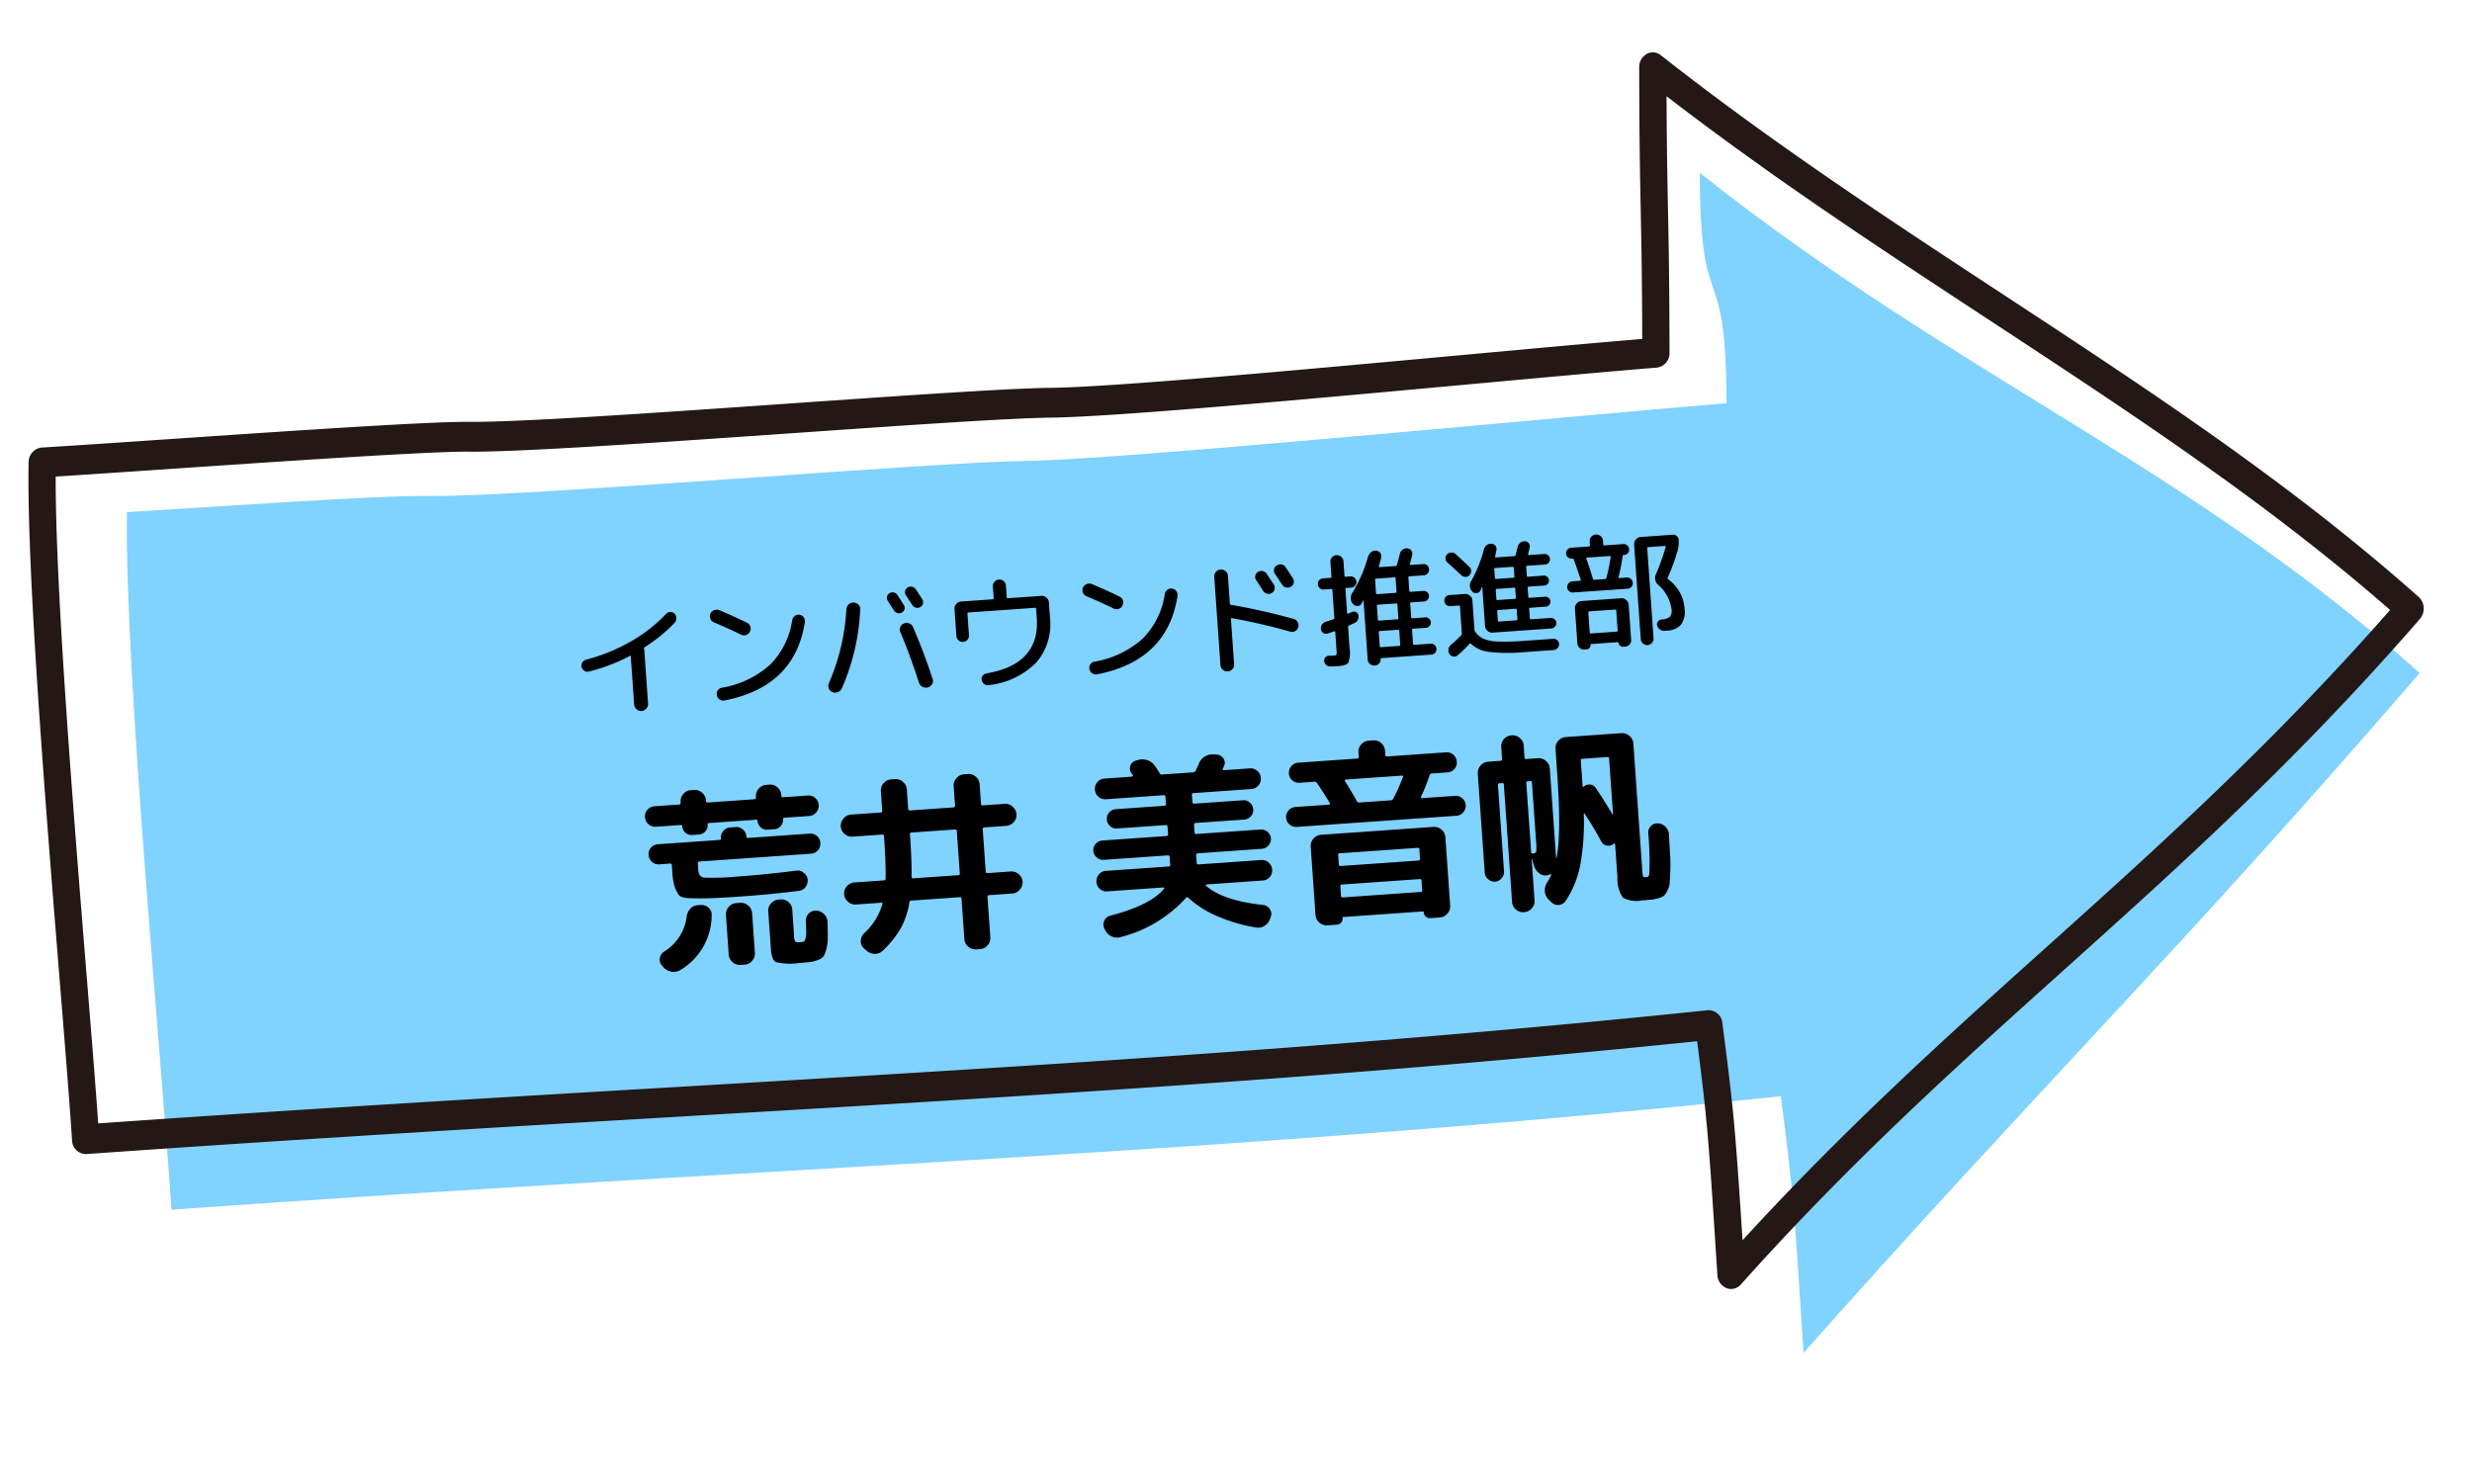
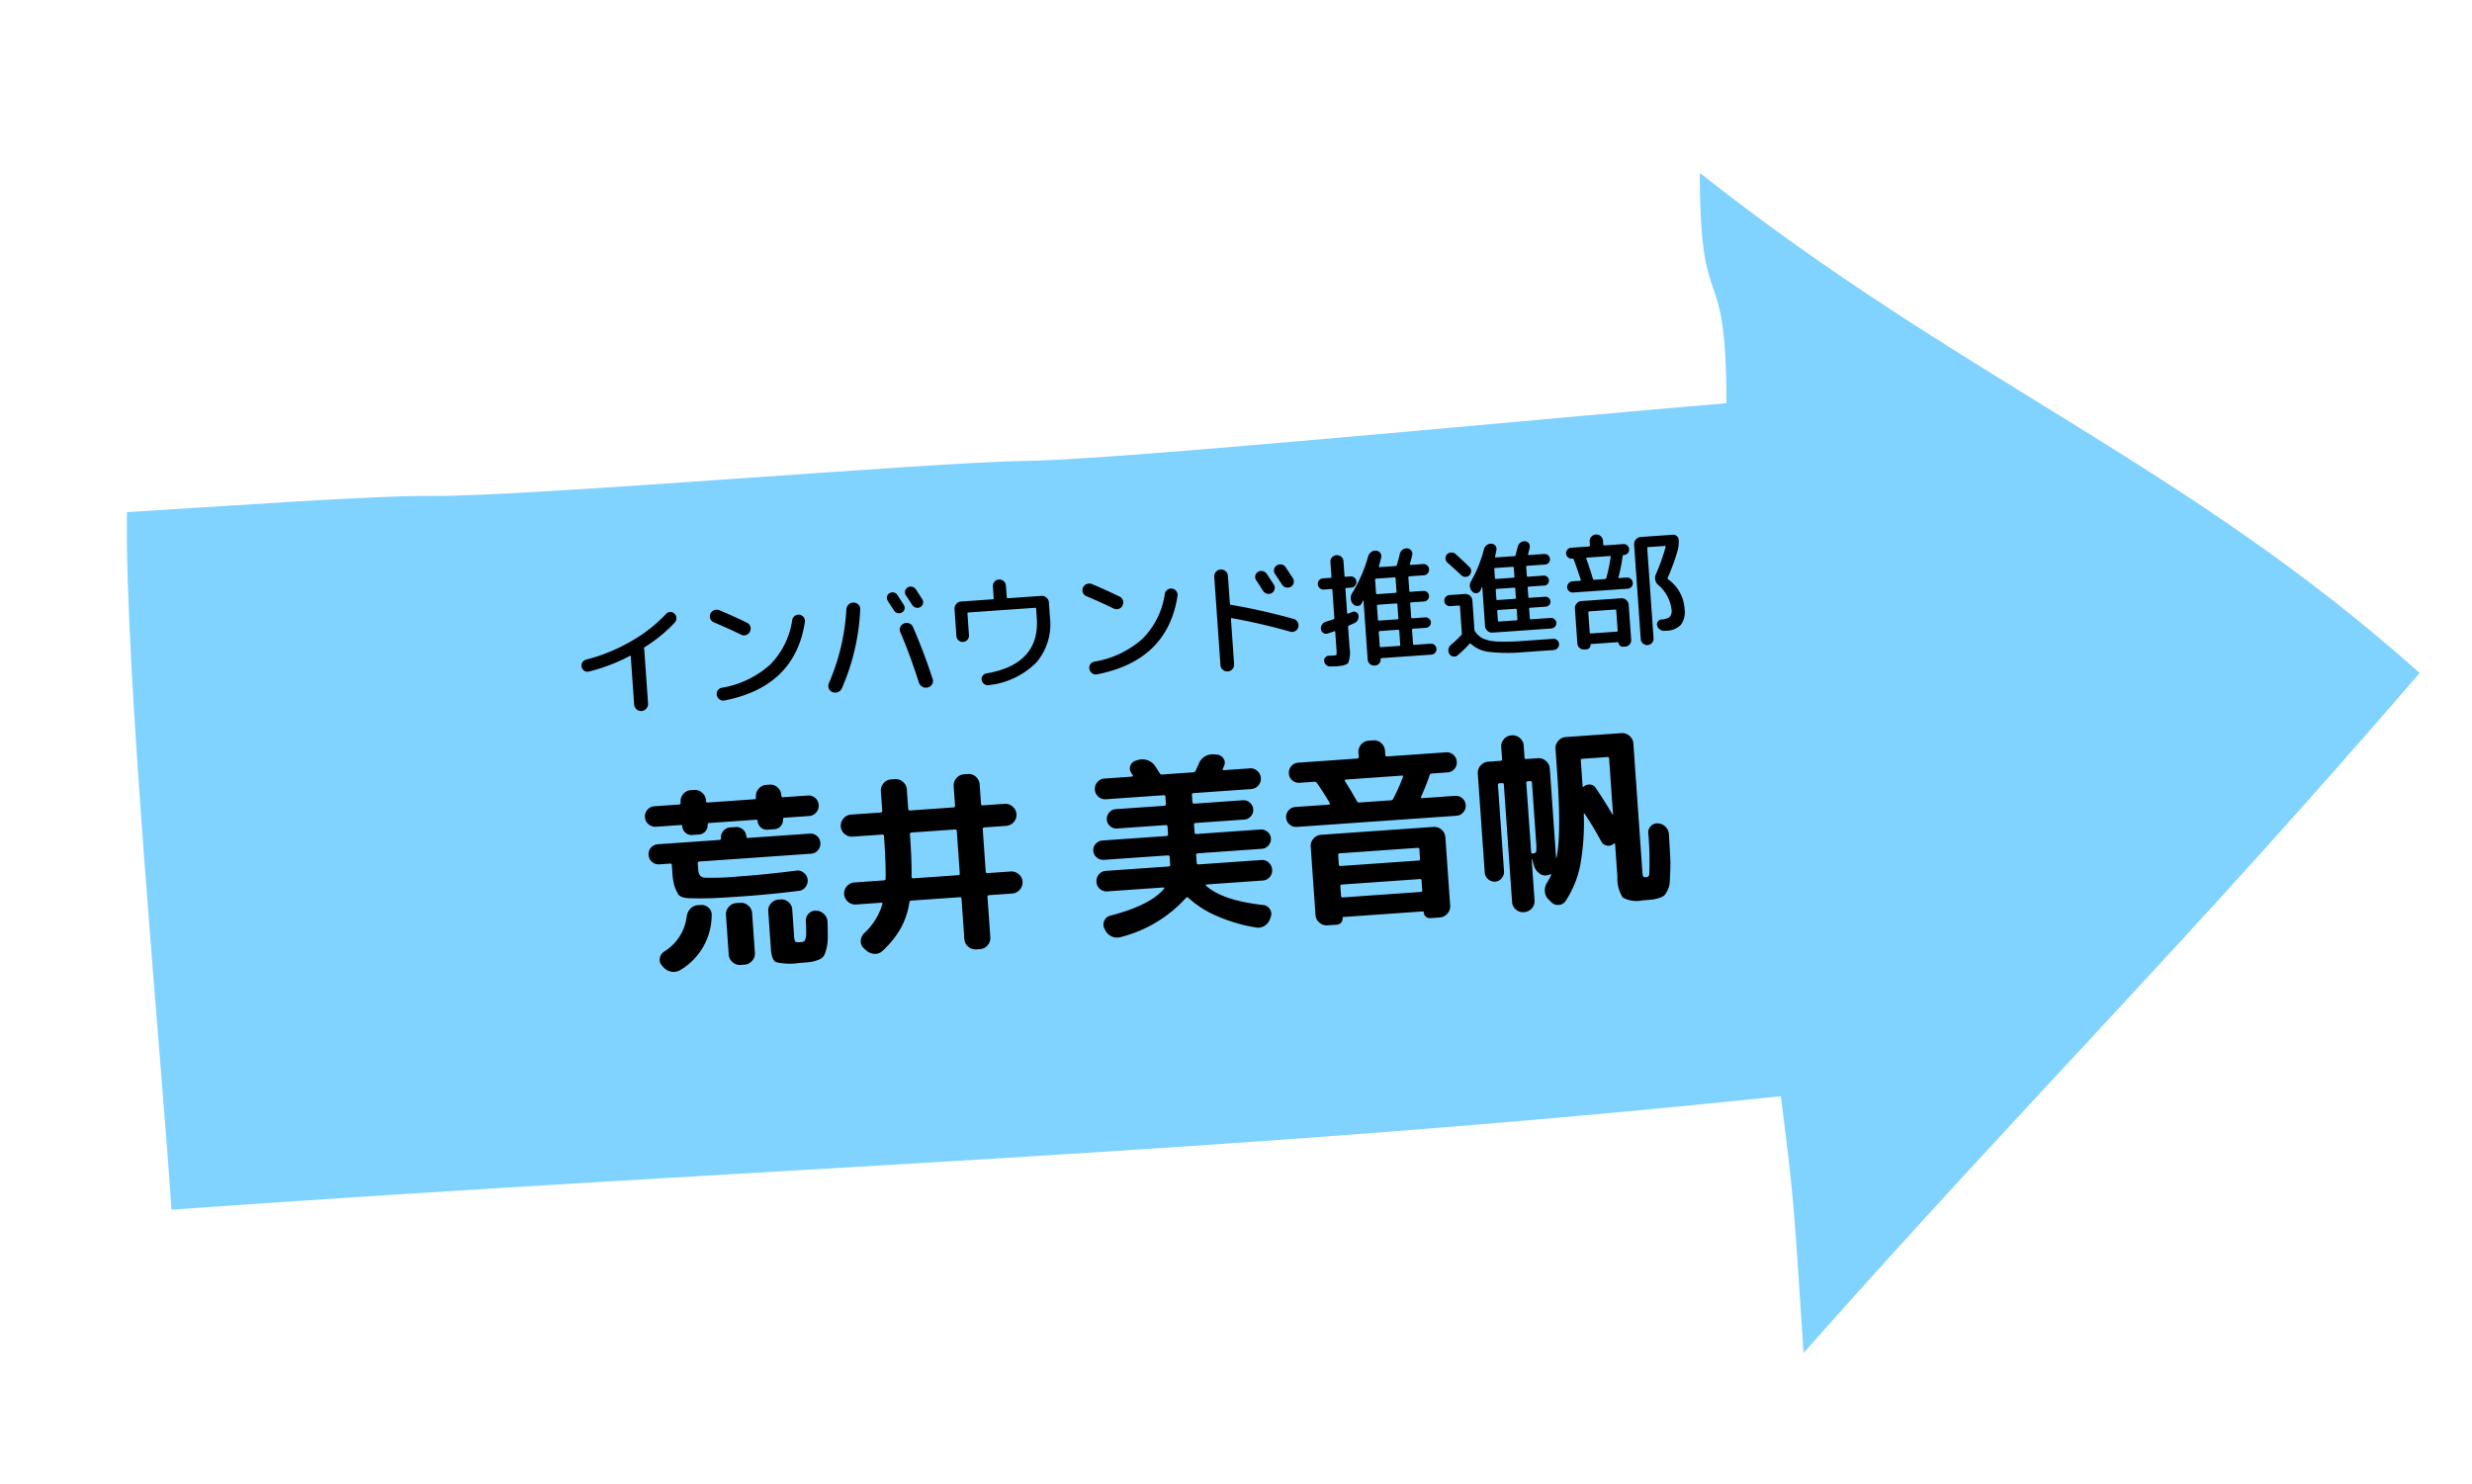
<svg xmlns="http://www.w3.org/2000/svg" width="278.104" height="166.987" viewBox="0 0 278.104 166.987">
  <g transform="translate(-835.948 -1278.013)">
    <path d="M.193,103.9c68.547-.074,118.282,2.084,181.42-.066.614,10.654.641,11.589.53,28.976,28.517-27.923,45.129-41.881,74.464-71.428C231.923,36,207.4,24.8,179.791-.391c-1.176,17.2,2.359,8.853,1.183,26.05-18.563.223-68.347,1.58-79.022.961-10.539-.611-56.538.1-67.06-.751-6.431-.522-24.51-.465-34.2-.576C-.842,42.6.291,88.958.193,103.9" transform="matrix(0.998, -0.07, 0.07, 0.998, 847.774, 1310.441)" fill="#80d2ff" />
-     <path d="M185.232,138.973a1.378,1.378,0,0,1-.625-.143,1.665,1.665,0,0,1-.9-1.521c.094-15.674.08-17.452-.434-26.4-39.612,1.289-76.4.882-115.328.446-21.106-.235-42.931-.476-66.241-.461A1.584,1.584,0,0,1,.2,109.227c.026-4-.043-10.392-.124-17.792-.208-19.579-.5-46.4.589-58.624a1.652,1.652,0,0,1,1.56-1.533c2.853.033,7.793.046,13.472.057,13.491.027,30.277.062,34.712.423,5.507.448,21.036.456,36.055.465,12.65.007,24.6.014,29.354.291,7.053.411,27.758-.035,46.024-.428,7.826-.169,15.186-.326,20.8-.4.488-7.274.667-10.913.843-14.44.188-3.784.383-7.7.954-16.06a1.7,1.7,0,0,1,.933-1.431,1.423,1.423,0,0,1,1.58.241c11.852,10.755,24.369,20.284,36.473,29.5,15.814,12.04,30.75,23.41,44.285,37.249a1.723,1.723,0,0,1,.478,1.229,1.771,1.771,0,0,1-.5,1.229c-14.958,14.978-29.1,25.993-42.769,36.644-12.474,9.72-25.375,19.769-38.657,32.7a1.48,1.48,0,0,1-1.021.43m-.509-31.461a1.57,1.57,0,0,1,1.517,1.547c.563,9.664.625,11.326.554,24.533,12.5-11.877,24.617-21.319,36.361-30.466,13.217-10.3,26.871-20.935,41.236-35.151-13.06-13.129-27.49-24.115-42.74-35.725-11.38-8.664-23.122-17.6-34.379-27.608-.406,6.166-.571,9.5-.732,12.742-.188,3.786-.383,7.7-.954,16.061a1.622,1.622,0,0,1-1.529,1.57c-5.756.065-13.7.236-22.2.419-18.323.393-39.086.836-46.244.422-4.675-.272-16.586-.279-29.2-.285-15.073-.01-30.658-.018-36.278-.473-4.325-.353-21.761-.388-34.49-.415-4.831-.01-9.128-.02-12.065-.043-.924,12.668-.652,38.006-.451,56.713.07,6.465.131,12.163.129,16.19,22.756,0,44.1.231,64.757.462,39.37.438,76.561.853,116.666-.493Z" transform="matrix(0.998, -0.07, 0.07, 0.998, 836.207, 1297.31)" fill="#231815" />
    <path d="M.314.622,268.12-.5,267.535,147-.27,148.125Z" transform="matrix(0.998, -0.07, 0.07, 0.998, 836.253, 1297.217)" fill="none" />
    <path d="M-51.678-5.236h.308a1.158,1.158,0,0,1,.88.374,1.031,1.031,0,0,1,.286.88,7.188,7.188,0,0,1-3.982,5.9A1.408,1.408,0,0,1-55.22,2a1.571,1.571,0,0,1-.858-.616l-.11-.154A.924.924,0,0,1-56.353.4a1.11,1.11,0,0,1,.539-.7A5.371,5.371,0,0,0-53.02-4.026a1.609,1.609,0,0,1,.473-.869A1.225,1.225,0,0,1-51.678-5.236Zm4.334.066h.44a1.2,1.2,0,0,1,.88.374,1.2,1.2,0,0,1,.374.88V.55a1.2,1.2,0,0,1-.374.88,1.2,1.2,0,0,1-.88.374h-.44a1.2,1.2,0,0,1-.88-.374A1.2,1.2,0,0,1-48.6.55V-3.916a1.2,1.2,0,0,1,.374-.88A1.2,1.2,0,0,1-47.344-5.17Zm6.556,7.216a6.819,6.819,0,0,1-2.563-.275q-.473-.275-.473-1.485V-4a1.169,1.169,0,0,1,.374-.869,1.222,1.222,0,0,1,.88-.363h.22a1.186,1.186,0,0,1,.869.363A1.186,1.186,0,0,1-41.118-4v2.97a1.314,1.314,0,0,0,.088.649q.088.1.528.1a1.59,1.59,0,0,0,.4-.033q.11-.033.22-.275a2.043,2.043,0,0,0,.143-.671q.033-.429.055-1.353a1.1,1.1,0,0,1,.4-.825,1.049,1.049,0,0,1,.858-.253,1.308,1.308,0,0,1,.847.462,1.255,1.255,0,0,1,.319.9q-.044,1.144-.1,1.815A5.075,5.075,0,0,1-37.609.7a2.972,2.972,0,0,1-.352.77,1.282,1.282,0,0,1-.638.374,3.479,3.479,0,0,1-.891.176Q-39.908,2.046-40.788,2.046Zm-14.96-16.412a1.124,1.124,0,0,1-.825-.341,1.124,1.124,0,0,1-.341-.825,1.088,1.088,0,0,1,.341-.814,1.143,1.143,0,0,1,.825-.33H-53a.175.175,0,0,0,.2-.2v-.066a1.222,1.222,0,0,1,.363-.88,1.169,1.169,0,0,1,.869-.374h.374a1.2,1.2,0,0,1,.88.374,1.2,1.2,0,0,1,.374.88v.066q0,.2.176.2h5.28q.176,0,.176-.2v-.066a1.2,1.2,0,0,1,.374-.88,1.2,1.2,0,0,1,.88-.374h.374a1.169,1.169,0,0,1,.869.374,1.222,1.222,0,0,1,.363.88v.066a.175.175,0,0,0,.2.2h2.75a1.143,1.143,0,0,1,.825.33,1.088,1.088,0,0,1,.341.814,1.124,1.124,0,0,1-.341.825,1.124,1.124,0,0,1-.825.341h-2.772q-.176,0-.176.154a1.018,1.018,0,0,1-.308.748.993.993,0,0,1-.726.308h-.77A1.018,1.018,0,0,1-44-13.464a1.018,1.018,0,0,1-.308-.748.136.136,0,0,0-.154-.154h-5.324a.136.136,0,0,0-.154.154,1.018,1.018,0,0,1-.308.748,1.018,1.018,0,0,1-.748.308h-.77a.993.993,0,0,1-.726-.308,1.018,1.018,0,0,1-.308-.748q0-.154-.176-.154ZM-39.534-8.03a1.052,1.052,0,0,1,.374.77,1.15,1.15,0,0,1-.286.825,1.038,1.038,0,0,1-.77.385q-3.212.176-6.534.176-2.574,0-3.685-.055t-2.123-.154q-1.012-.1-1.243-.561a4.684,4.684,0,0,1-.352-.935,7.26,7.26,0,0,1-.121-1.595v-.748a.175.175,0,0,0-.2-.2H-55.66a1.106,1.106,0,0,1-.814-.33,1.106,1.106,0,0,1-.33-.814,1.07,1.07,0,0,1,.33-.8,1.126,1.126,0,0,1,.814-.319h6.93a.156.156,0,0,0,.176-.176,1.106,1.106,0,0,1,.33-.814,1.106,1.106,0,0,1,.814-.33h.572a1.106,1.106,0,0,1,.814.33,1.106,1.106,0,0,1,.33.814.156.156,0,0,0,.176.176h6.93a1.126,1.126,0,0,1,.814.319,1.07,1.07,0,0,1,.33.8,1.106,1.106,0,0,1-.33.814,1.106,1.106,0,0,1-.814.33H-51.15a.175.175,0,0,0-.2.2v.748q0,.77.594.9a31.354,31.354,0,0,0,4,.132q2.97,0,6.424-.2A1.007,1.007,0,0,1-39.534-8.03Zm5.61,3.96a1.2,1.2,0,0,1-.88-.374,1.2,1.2,0,0,1-.374-.88,1.169,1.169,0,0,1,.374-.869,1.222,1.222,0,0,1,.88-.363h3.3q.22,0,.22-.176.154-1.716.154-4.6v-.176a.175.175,0,0,0-.2-.2H-33.77a1.222,1.222,0,0,1-.88-.363,1.169,1.169,0,0,1-.374-.869,1.2,1.2,0,0,1,.374-.88,1.2,1.2,0,0,1,.88-.374h3.322a.175.175,0,0,0,.2-.2v-2.178a1.222,1.222,0,0,1,.363-.88,1.169,1.169,0,0,1,.869-.374h.44a1.2,1.2,0,0,1,.88.374,1.2,1.2,0,0,1,.374.88v2.178q0,.2.176.2h4.906a.175.175,0,0,0,.2-.2v-2.178a1.2,1.2,0,0,1,.374-.88,1.2,1.2,0,0,1,.88-.374h.44a1.169,1.169,0,0,1,.869.374,1.222,1.222,0,0,1,.363.88v2.178a.175.175,0,0,0,.2.2h2.442a1.2,1.2,0,0,1,.88.374,1.2,1.2,0,0,1,.374.88,1.169,1.169,0,0,1-.374.869,1.222,1.222,0,0,1-.88.363H-18.92a.175.175,0,0,0-.2.2v4.752a.175.175,0,0,0,.2.2h2.6a1.222,1.222,0,0,1,.88.363,1.169,1.169,0,0,1,.374.869,1.2,1.2,0,0,1-.374.88,1.2,1.2,0,0,1-.88.374h-2.6a.175.175,0,0,0-.2.2V.66a1.222,1.222,0,0,1-.363.88,1.169,1.169,0,0,1-.869.374h-.44a1.2,1.2,0,0,1-.88-.374,1.2,1.2,0,0,1-.374-.88V-3.872a.175.175,0,0,0-.2-.2h-5.434a.221.221,0,0,0-.242.176,8.878,8.878,0,0,1-1.188,2.871,11.035,11.035,0,0,1-2.2,2.365,1.228,1.228,0,0,1-.924.275,1.434,1.434,0,0,1-.88-.429l-.264-.264a1.047,1.047,0,0,1-.3-.869,1.249,1.249,0,0,1,.429-.825,7.2,7.2,0,0,0,2.288-3.146q.044-.154-.132-.154Zm6.6-7.26q0,2.75-.154,4.576,0,.2.176.2h5.06a.175.175,0,0,0,.2-.2v-4.752a.175.175,0,0,0-.2-.2h-4.906q-.176,0-.176.2Zm21.538,4.2a1.055,1.055,0,0,1-.77-.33,1.055,1.055,0,0,1-.33-.77,1.02,1.02,0,0,1,.33-.759,1.073,1.073,0,0,1,.77-.319H1.43a.175.175,0,0,0,.2-.2v-.858q0-.176-.2-.176H-4.048a1.037,1.037,0,0,1-.759-.319,1.037,1.037,0,0,1-.319-.759,1.073,1.073,0,0,1,.319-.77,1.02,1.02,0,0,1,.759-.33H1.43q.2,0,.2-.176v-.814a.175.175,0,0,0-.2-.2H-5.06a1.124,1.124,0,0,1-.825-.341,1.124,1.124,0,0,1-.341-.825,1.124,1.124,0,0,1,.341-.825,1.124,1.124,0,0,1,.825-.341h3.08a.129.129,0,0,0,.11-.066q.044-.066,0-.11-.022-.044-.077-.132t-.077-.132a.844.844,0,0,1-.033-.8A.9.9,0,0,1-1.43-18l.286-.066a1.735,1.735,0,0,1,1.056.11,1.677,1.677,0,0,1,.792.7q.154.264.462.836a.257.257,0,0,0,.264.176H4.95a.328.328,0,0,0,.286-.176q.066-.132.2-.374t.2-.374a1.609,1.609,0,0,1,.737-.759,1.663,1.663,0,0,1,1.045-.165l.33.044a.97.97,0,0,1,.693.495.811.811,0,0,1,.011.825,2.613,2.613,0,0,1-.176.33.1.1,0,0,0,.011.1.108.108,0,0,0,.1.055h2.926a1.124,1.124,0,0,1,.825.341,1.124,1.124,0,0,1,.341.825,1.124,1.124,0,0,1-.341.825,1.124,1.124,0,0,1-.825.341H4.818a.175.175,0,0,0-.2.2v.814q0,.176.2.176H10.3a1.02,1.02,0,0,1,.759.33,1.073,1.073,0,0,1,.319.77,1.037,1.037,0,0,1-.319.759,1.037,1.037,0,0,1-.759.319H4.818q-.2,0-.2.176V-9.5a.175.175,0,0,0,.2.2h7.216a1.073,1.073,0,0,1,.77.319,1.02,1.02,0,0,1,.33.759,1.055,1.055,0,0,1-.33.77,1.055,1.055,0,0,1-.77.33H4.818q-.2,0-.2.176v.9q0,.176.2.176H11.88a1.088,1.088,0,0,1,.814.341,1.143,1.143,0,0,1,.33.825,1.106,1.106,0,0,1-.33.814,1.106,1.106,0,0,1-.814.33H5.544a.07.07,0,0,0-.066.044.093.093,0,0,0,0,.088q1.738,1.8,6.27,2.618a1,1,0,0,1,.7.506.937.937,0,0,1,.066.858l-.088.2a1.47,1.47,0,0,1-.671.77,1.325,1.325,0,0,1-1,.132,18.208,18.208,0,0,1-4.3-1.6A11.254,11.254,0,0,1,3.388-2.222a.16.16,0,0,0-.242,0A14.825,14.825,0,0,1-4.51,1.672a1.4,1.4,0,0,1-1-.154,1.47,1.47,0,0,1-.671-.77L-6.27.55a1.011,1.011,0,0,1,.077-.858A.964.964,0,0,1-5.5-.814Q-.946-1.65.748-3.41.792-3.432.77-3.5T.7-3.564H-5.632a1.106,1.106,0,0,1-.814-.33,1.106,1.106,0,0,1-.33-.814,1.143,1.143,0,0,1,.33-.825,1.088,1.088,0,0,1,.814-.341H1.43q.2,0,.2-.176v-.9q0-.176-.2-.176Zm24.574-1.1H31.46a1.2,1.2,0,0,1,.88.374,1.2,1.2,0,0,1,.374.88v7.7a1.2,1.2,0,0,1-.374.88,1.2,1.2,0,0,1-.88.374H30.4a.678.678,0,0,1-.7-.7q0-.11-.088-.11H20.636q-.088,0-.088.11a.678.678,0,0,1-.7.7H18.788a1.2,1.2,0,0,1-.88-.374,1.2,1.2,0,0,1-.374-.88v-7.7a1.2,1.2,0,0,1,.374-.88A1.2,1.2,0,0,1,18.788-8.228ZM29.7-1.21v-1.1a.156.156,0,0,0-.176-.176h-8.8a.156.156,0,0,0-.176.176v1.1a.156.156,0,0,0,.176.176h8.8A.156.156,0,0,0,29.7-1.21Zm0-3.564V-5.83a.156.156,0,0,0-.176-.176h-8.8a.156.156,0,0,0-.176.176v1.056q0,.2.176.2h8.8Q29.7-4.576,29.7-4.774ZM16.126-9.306a1.08,1.08,0,0,1-.792-.33,1.08,1.08,0,0,1-.33-.792,1.08,1.08,0,0,1,.33-.792,1.08,1.08,0,0,1,.792-.33H19.91a.108.108,0,0,0,.1-.055.1.1,0,0,0,.011-.1q-.528-1.078-1.276-2.354a.328.328,0,0,0-.286-.176h-1.65a1.126,1.126,0,0,1-.814-.319,1.07,1.07,0,0,1-.33-.8,1.106,1.106,0,0,1,.33-.814,1.106,1.106,0,0,1,.814-.33H23.43a.175.175,0,0,0,.2-.2v-.462a1.222,1.222,0,0,1,.363-.88,1.169,1.169,0,0,1,.869-.374h.528a1.169,1.169,0,0,1,.869.374,1.222,1.222,0,0,1,.363.88v.462a.175.175,0,0,0,.2.2H33.44a1.106,1.106,0,0,1,.814.33,1.106,1.106,0,0,1,.33.814,1.07,1.07,0,0,1-.33.8,1.126,1.126,0,0,1-.814.319H31.7a.257.257,0,0,0-.264.176A23.548,23.548,0,0,1,30.294-11.7a.1.1,0,0,0,.011.1.108.108,0,0,0,.1.055h3.718a1.08,1.08,0,0,1,.792.33,1.08,1.08,0,0,1,.33.792,1.08,1.08,0,0,1-.33.792,1.08,1.08,0,0,1-.792.33ZM22-14.234a.129.129,0,0,0-.11.066q-.044.066,0,.11.594,1.078,1.188,2.354a.258.258,0,0,0,.264.154h3.542a.3.3,0,0,0,.264-.132,20.7,20.7,0,0,0,1.276-2.376q.088-.176-.11-.176Zm16.7,12.3a.985.985,0,0,1-.748.33,1.055,1.055,0,0,1-.77-.33,1.055,1.055,0,0,1-.33-.77V-13.86a1.2,1.2,0,0,1,.374-.88,1.2,1.2,0,0,1,.88-.374H39.49q.2,0,.2-.176v-1.364a1.186,1.186,0,0,1,.363-.869,1.186,1.186,0,0,1,.869-.363h.044a1.222,1.222,0,0,1,.88.363,1.169,1.169,0,0,1,.374.869v1.364a.156.156,0,0,0,.176.176h1.32a1.2,1.2,0,0,1,.88.374,1.2,1.2,0,0,1,.374.88V-3.784a.063.063,0,0,1,.044.022q.748-2.662.748-9.548v-2.706a1.2,1.2,0,0,1,.374-.88,1.2,1.2,0,0,1,.88-.374h6.27a1.2,1.2,0,0,1,.88.374,1.2,1.2,0,0,1,.374.88V-1.8a3.466,3.466,0,0,0,.044.77q.044.11.33.11a.339.339,0,0,0,.374-.264,35.156,35.156,0,0,0,.22-4.664.981.981,0,0,1,.352-.77.974.974,0,0,1,.814-.242,1.287,1.287,0,0,1,.814.44,1.287,1.287,0,0,1,.33.88q-.022,1.474-.033,2.365a17.441,17.441,0,0,1-.11,1.76q-.1.869-.154,1.3a2.166,2.166,0,0,1-.3.836,2.385,2.385,0,0,1-.407.55,1.571,1.571,0,0,1-.627.253,4.129,4.129,0,0,1-.814.121q-.352.011-1.078.011a3.194,3.194,0,0,1-2.156-.473,3.86,3.86,0,0,1-.44-2.321v-3.74a.07.07,0,0,0-.044-.066.093.093,0,0,0-.088,0,.862.862,0,0,1-.792.176A.862.862,0,0,1,50.16-5.3q-.836-1.826-1.65-3.234a.075.075,0,0,0-.055-.022q-.033,0-.033.044a26.867,26.867,0,0,1-.825,5.83A11.3,11.3,0,0,1,45.716,1.1a1,1,0,0,1-.8.407,1.022,1.022,0,0,1-.825-.363L43.8.814a1.361,1.361,0,0,1-.352-.935,1.571,1.571,0,0,1,.308-.957,5.813,5.813,0,0,0,.528-.836q.022-.022-.022-.066T44.2-2q-.066.022-.242.066a1.03,1.03,0,0,1-.946-.22,1.6,1.6,0,0,1-.572-.9l-.176-.77a.019.019,0,0,0-.022-.022.019.019,0,0,0-.022.022V.814a1.169,1.169,0,0,1-.374.869,1.222,1.222,0,0,1-.88.363H40.92a1.186,1.186,0,0,1-.869-.363,1.186,1.186,0,0,1-.363-.869V-12.43q0-.176-.2-.176h-.264q-.2,0-.2.176v9.724A1.055,1.055,0,0,1,38.7-1.936ZM48.51-13.024v1.43q0,.022.033.044a.073.073,0,0,0,.077,0,.859.859,0,0,1,.726-.2.814.814,0,0,1,.616.418q.814,1.386,1.672,3.1a.063.063,0,0,0,.044.022q.022,0,.022-.044v-6.27a.156.156,0,0,0-.176-.176H48.708q-.2,0-.2.176Zm-6.292.594v7.766q0,.2.154.2.352,0,.418-.187a5.225,5.225,0,0,0,.066-1.133V-12.43a.156.156,0,0,0-.176-.176h-.286A.156.156,0,0,0,42.218-12.43Z" transform="matrix(0.998, -0.07, 0.07, 0.998, 966.395, 1381.469)" />
    <path d="M-54.813,2.562a1.955,1.955,0,0,1-.547-.08,2.067,2.067,0,0,1-1.125-.805l-.106-.148A1.423,1.423,0,0,1-56.837.269a1.619,1.619,0,0,1,.772-1.01,4.853,4.853,0,0,0,2.554-3.381v-.007a2.107,2.107,0,0,1,.62-1.131,1.767,1.767,0,0,1,.449-.31l-.166-.016a1.864,1.864,0,0,1-1.642-.835,5.206,5.206,0,0,1-.389-1.035,7.6,7.6,0,0,1-.137-1.719V-9.62h-.886a1.615,1.615,0,0,1-1.168-.476,1.615,1.615,0,0,1-.476-1.168,1.578,1.578,0,0,1,.482-1.162,1.615,1.615,0,0,1,1.162-.46h3.094a1.618,1.618,0,0,1-.279-.224,1.521,1.521,0,0,1-.418-.756h-2.485a1.634,1.634,0,0,1-1.179-.487,1.634,1.634,0,0,1-.487-1.179,1.6,1.6,0,0,1,.493-1.173,1.633,1.633,0,0,1,1.173-.471h2.463a1.714,1.714,0,0,1,.489-.992,1.678,1.678,0,0,1,1.228-.526h.374a1.693,1.693,0,0,1,1.234.52,1.7,1.7,0,0,1,.505,1h4.662a1.7,1.7,0,0,1,.505-1,1.693,1.693,0,0,1,1.234-.52h.374a1.678,1.678,0,0,1,1.228.526,1.714,1.714,0,0,1,.489.992H-38.5a1.632,1.632,0,0,1,1.173.471,1.6,1.6,0,0,1,.493,1.173,1.634,1.634,0,0,1-.487,1.179,1.634,1.634,0,0,1-1.179.487h-2.485a1.521,1.521,0,0,1-.418.756,1.618,1.618,0,0,1-.279.224h3.094a1.615,1.615,0,0,1,1.162.46,1.578,1.578,0,0,1,.482,1.162A1.615,1.615,0,0,1-37.42-10.1a1.615,1.615,0,0,1-1.168.476h-12.26v.446c0,.369.117.395.2.414a28.678,28.678,0,0,0,3.9.12c1.961,0,4.113-.066,6.4-.2l.086,0a1.51,1.51,0,0,1,1.076.444,1.558,1.558,0,0,1,.532,1.112,1.641,1.641,0,0,1-.4,1.172,1.544,1.544,0,0,1-1.127.561q-.628.034-1.263.062a1.819,1.819,0,0,1,.328.262A1.675,1.675,0,0,1-40.618-4v2.97c0,.1,0,.185.006.246l.11,0c.066,0,.117,0,.156,0l.005-.011a1.544,1.544,0,0,0,.1-.5c.021-.276.039-.722.054-1.327v-.01a1.609,1.609,0,0,1,.571-1.184,1.536,1.536,0,0,1,1.02-.384,1.71,1.71,0,0,1,.23.016,1.8,1.8,0,0,1,1.158.631,1.746,1.746,0,0,1,.44,1.25c-.029.764-.063,1.382-.1,1.834A5.6,5.6,0,0,1-37.136.865a3.33,3.33,0,0,1-.425.909,1.726,1.726,0,0,1-.883.549,3.992,3.992,0,0,1-1.02.2c-.29.015-.723.023-1.324.023-1.972,0-2.54-.183-2.814-.343-.486-.282-.722-.909-.722-1.917V-4A1.678,1.678,0,0,1-43.8-5.232a1.936,1.936,0,0,1,.218-.183q-1.175.03-2.362.038a1.917,1.917,0,0,1,.272.227,1.693,1.693,0,0,1,.52,1.234V.55a1.693,1.693,0,0,1-.52,1.234A1.693,1.693,0,0,1-46.9,2.3h-.44a1.693,1.693,0,0,1-1.234-.52A1.693,1.693,0,0,1-49.1.55V-3.916a1.693,1.693,0,0,1,.52-1.234A1.914,1.914,0,0,1-48.3-5.38c-.887-.008-1.583-.023-2.077-.046a1.732,1.732,0,0,1,.252.221,1.534,1.534,0,0,1,.418,1.287,7.69,7.69,0,0,1-4.25,6.276l-.012.006A1.941,1.941,0,0,1-54.813,2.562Zm2.283-6.489A5.873,5.873,0,0,1-55.565.125a.607.607,0,0,0-.3.4.429.429,0,0,0,.078.406l.01.013.11.154a1.075,1.075,0,0,0,.591.427.9.9,0,0,0,.672-.056A6.662,6.662,0,0,0-50.7-4.043a.539.539,0,0,0-.154-.476.664.664,0,0,0-.516-.217h-.308a.726.726,0,0,0-.527.205A1.11,1.11,0,0,0-52.53-3.927Zm9.96-.809a.724.724,0,0,0-.532.222.673.673,0,0,0-.222.51V.286c0,.912.215,1.047.224,1.053a6.186,6.186,0,0,0,2.312.207c.575,0,1-.007,1.272-.021a3,3,0,0,0,.762-.152.853.853,0,0,0,.393-.2,2.455,2.455,0,0,0,.279-.631,4.6,4.6,0,0,0,.217-1.1c.036-.438.069-1.041.1-1.793a.758.758,0,0,0-.2-.557A.807.807,0,0,0-38.5-3.2a.723.723,0,0,0-.1-.007.548.548,0,0,0-.371.145.6.6,0,0,0-.221.462c-.015.628-.033,1.077-.056,1.374a2.5,2.5,0,0,1-.186.84.917.917,0,0,1-.532.547,1.934,1.934,0,0,1-.54.054,1.165,1.165,0,0,1-.9-.267c-.158-.178-.214-.435-.214-.981V-4a.689.689,0,0,0-.217-.515.689.689,0,0,0-.515-.217Zm-4.774.066a.708.708,0,0,0-.526.228.708.708,0,0,0-.228.526V.55a.708.708,0,0,0,.228.526.708.708,0,0,0,.526.228h.44a.708.708,0,0,0,.526-.228A.708.708,0,0,0-46.15.55V-3.916a.708.708,0,0,0-.228-.526A.708.708,0,0,0-46.9-4.67Zm-8.316-7.216a.63.63,0,0,0-.466.178.57.57,0,0,0-.178.444.611.611,0,0,0,.184.46.611.611,0,0,0,.46.184h1.188a.668.668,0,0,1,.7.7v.748A6.594,6.594,0,0,0-53.669-7.7a4.205,4.205,0,0,0,.315.835c.05.1.3.234.844.287.664.065,1.37.116,2.1.152s1.96.054,3.66.054c2.2,0,4.384-.059,6.507-.175a.542.542,0,0,0,.416-.209.653.653,0,0,0,.168-.478.552.552,0,0,0-.2-.418l-.024-.023a.511.511,0,0,0-.415-.162c-2.3.132-4.468.2-6.448.2a25.882,25.882,0,0,1-4.112-.144,1.27,1.27,0,0,1-.986-1.39v-.748a.668.668,0,0,1,.7-.7h12.562a.611.611,0,0,0,.46-.184.611.611,0,0,0,.184-.46.57.57,0,0,0-.178-.444.63.63,0,0,0-.466-.178h-6.93a.654.654,0,0,1-.676-.676.611.611,0,0,0-.184-.46.611.611,0,0,0-.46-.184h-.572a.611.611,0,0,0-.46.184.611.611,0,0,0-.184.46.654.654,0,0,1-.676.676Zm10.436-1h1.151a1.583,1.583,0,0,1-.281-.224,1.521,1.521,0,0,1-.418-.756h-1.053a1.674,1.674,0,0,1,.154.136A1.6,1.6,0,0,1-45.224-12.886Zm-4.952,0h1.151a1.6,1.6,0,0,1,.447-.844,1.674,1.674,0,0,1,.154-.136h-1.053a1.521,1.521,0,0,1-.418.756A1.583,1.583,0,0,1-50.176-12.886Zm.39-1.98h5.324a.633.633,0,0,1,.654.654.519.519,0,0,0,.162.394.519.519,0,0,0,.394.162h.77a.5.5,0,0,0,.372-.162.519.519,0,0,0,.162-.394.643.643,0,0,1,.676-.654H-38.5a.629.629,0,0,0,.471-.195.629.629,0,0,0,.195-.471.587.587,0,0,0-.189-.455.647.647,0,0,0-.477-.189h-2.75a.668.668,0,0,1-.7-.7v-.066a.724.724,0,0,0-.222-.532.673.673,0,0,0-.51-.222h-.374a.708.708,0,0,0-.526.228.708.708,0,0,0-.228.526v.066a.665.665,0,0,1-.676.7h-5.28a.665.665,0,0,1-.676-.7v-.066a.708.708,0,0,0-.228-.526.708.708,0,0,0-.526-.228h-.374a.673.673,0,0,0-.51.222.724.724,0,0,0-.222.532v.066a.668.668,0,0,1-.7.7h-2.75a.647.647,0,0,0-.477.189.587.587,0,0,0-.189.455.629.629,0,0,0,.195.471.629.629,0,0,0,.471.195h2.772a.643.643,0,0,1,.676.654.519.519,0,0,0,.162.394.5.5,0,0,0,.372.162H-51a.519.519,0,0,0,.394-.162.519.519,0,0,0,.162-.394A.633.633,0,0,1-49.786-14.866ZM40.964,2.546H40.92A1.675,1.675,0,0,1,39.7,2.037,1.675,1.675,0,0,1,39.188.814V-1.736a1.763,1.763,0,0,1-.13.147,1.49,1.49,0,0,1-1.108.483,1.564,1.564,0,0,1-1.124-.476,1.564,1.564,0,0,1-.476-1.124V-13.86a1.693,1.693,0,0,1,.52-1.234,1.693,1.693,0,0,1,1.234-.52h1.084v-1.04a1.675,1.675,0,0,1,.509-1.223,1.675,1.675,0,0,1,1.223-.509h.044a1.712,1.712,0,0,1,1.228.5,1.678,1.678,0,0,1,.526,1.228v1.04h1a1.693,1.693,0,0,1,1.234.52,1.847,1.847,0,0,1,.312.41v-1.333a1.693,1.693,0,0,1,.52-1.234,1.693,1.693,0,0,1,1.234-.52h6.27a1.693,1.693,0,0,1,1.234.52,1.693,1.693,0,0,1,.52,1.234v9.844A1.486,1.486,0,0,1,55.529-7a1.458,1.458,0,0,1,.984-.377,1.635,1.635,0,0,1,.23.017,1.777,1.777,0,0,1,1.118.6,1.779,1.779,0,0,1,.455,1.211v.007q-.022,1.473-.033,2.364a18.027,18.027,0,0,1-.113,1.81c-.066.58-.118,1.019-.155,1.305A2.672,2.672,0,0,1,57.652.971a2.755,2.755,0,0,1-.509.672A1.962,1.962,0,0,1,56.3,2a4.64,4.64,0,0,1-.914.134c-.239.007-.607.011-1.094.011a3.464,3.464,0,0,1-2.522-.632A4.026,4.026,0,0,1,51.2-1.144V-4.256a1.436,1.436,0,0,1-.545-.033A1.359,1.359,0,0,1,49.7-5.1c-.3-.65-.6-1.263-.89-1.835a23.517,23.517,0,0,1-.735,4.391,11.852,11.852,0,0,1-1.965,3.949,1.5,1.5,0,0,1-1.188.6,1.526,1.526,0,0,1-1.211-.532l-.287-.331A1.854,1.854,0,0,1,42.95-.121a2.068,2.068,0,0,1,.405-1.254l.005-.007.035-.047a1.616,1.616,0,0,1-.678-.321V.814a1.678,1.678,0,0,1-.526,1.228A1.712,1.712,0,0,1,40.964,2.546ZM39.226-13.106h.264a.665.665,0,0,1,.7.676V.814a.689.689,0,0,0,.217.515.689.689,0,0,0,.515.217h.044a.724.724,0,0,0,.532-.222.673.673,0,0,0,.222-.51V-3.828a.52.52,0,0,1,.15-.37.72.72,0,0,1-.15-.466V-12.43a.654.654,0,0,1,.676-.676h.286a.654.654,0,0,1,.676.676v6.644a4.218,4.218,0,0,1-.095,1.3.747.747,0,0,1-.531.476.526.526,0,0,1,.025.1l.169.741a1.107,1.107,0,0,0,.4.626.577.577,0,0,0,.363.146.576.576,0,0,0,.145-.02h.005c.089-.022.142-.037.172-.045a.522.522,0,0,1,.208-.043.56.56,0,0,1,.4.176.537.537,0,0,1,.1.673,6.326,6.326,0,0,1-.559.882,1.074,1.074,0,0,0-.208.658.859.859,0,0,0,.226.6l0,0,.286.33a.52.52,0,0,0,.419.191H44.9a.5.5,0,0,0,.419-.214,10.856,10.856,0,0,0,1.8-3.617,26.5,26.5,0,0,0,.805-5.71.532.532,0,0,1,.533-.525.574.574,0,0,1,.409.168l.046.046.033.057c.548.948,1.11,2.05,1.672,3.276l.006.014a.366.366,0,0,0,.276.237.483.483,0,0,0,.116.016.357.357,0,0,0,.239-.095l.043-.035.049-.025a.6.6,0,0,1,.535,0,.572.572,0,0,1,.32.513v3.74c0,1.532.234,1.9.306,1.98.049.052.364.314,1.79.314.477,0,.834,0,1.062-.011a3.658,3.658,0,0,0,.714-.108,1.248,1.248,0,0,0,.417-.145,1.917,1.917,0,0,0,.3-.427,1.679,1.679,0,0,0,.231-.644c.036-.282.088-.716.153-1.291a17.017,17.017,0,0,0,.107-1.71q.011-.89.033-2.362a.785.785,0,0,0-.2-.546.785.785,0,0,0-.507-.275.648.648,0,0,0-.092-.007.467.467,0,0,0-.325.13.48.48,0,0,0-.181.394v.008a28.187,28.187,0,0,1-.239,4.792.83.83,0,0,1-.855.628c-.516,0-.717-.231-.794-.424a2.646,2.646,0,0,1-.08-.956V-16.016a.708.708,0,0,0-.228-.526.708.708,0,0,0-.526-.228h-6.27a.708.708,0,0,0-.526.228.708.708,0,0,0-.228.526v2.706c0,4.68-.251,7.847-.767,9.683l-.231.822-.479-.479h-.315V-13.86a.708.708,0,0,0-.228-.526.708.708,0,0,0-.526-.228h-1.32a.654.654,0,0,1-.676-.676v-1.364a.673.673,0,0,0-.222-.51.724.724,0,0,0-.532-.222H40.92a.689.689,0,0,0-.515.217.689.689,0,0,0-.217.515v1.364a.665.665,0,0,1-.7.676H38.1a.708.708,0,0,0-.526.228.708.708,0,0,0-.228.526V-2.706a.555.555,0,0,0,.184.416.555.555,0,0,0,.416.184.489.489,0,0,0,.382-.171l.012-.012a.555.555,0,0,0,.184-.416V-12.43A.665.665,0,0,1,39.226-13.106ZM31.46,2.48H30.4a1.187,1.187,0,0,1-.86-.344,1.152,1.152,0,0,1-.286-.47H20.99a1.152,1.152,0,0,1-.286.47,1.187,1.187,0,0,1-.86.344H18.788a1.693,1.693,0,0,1-1.234-.52,1.693,1.693,0,0,1-.52-1.234v-7.7a1.693,1.693,0,0,1,.52-1.234,1.693,1.693,0,0,1,1.234-.52H31.46a1.693,1.693,0,0,1,1.234.52,1.693,1.693,0,0,1,.52,1.234v7.7a1.693,1.693,0,0,1-.52,1.234A1.693,1.693,0,0,1,31.46,2.48ZM20.636.666h8.976a.586.586,0,0,1,.588.61.182.182,0,0,0,.2.2H31.46a.708.708,0,0,0,.526-.228.708.708,0,0,0,.228-.526v-7.7a.708.708,0,0,0-.228-.526.708.708,0,0,0-.526-.228H18.788a.708.708,0,0,0-.526.228.708.708,0,0,0-.228.526v7.7a.708.708,0,0,0,.228.526.708.708,0,0,0,.526.228h1.056a.182.182,0,0,0,.2-.2A.586.586,0,0,1,20.636.666ZM-20.35,2.414h-.44a1.693,1.693,0,0,1-1.234-.52A1.693,1.693,0,0,1-22.544.66V-3.57h-4.939A9.27,9.27,0,0,1-28.689-.747a11.581,11.581,0,0,1-2.3,2.475L-31,1.734a1.726,1.726,0,0,1-1.288.38,1.928,1.928,0,0,1-1.18-.573l-.275-.275A1.551,1.551,0,0,1-34.168,0a1.74,1.74,0,0,1,.6-1.145l.008-.007A7.169,7.169,0,0,0-31.63-3.57h-2.294a1.693,1.693,0,0,1-1.234-.52,1.693,1.693,0,0,1-.52-1.234,1.678,1.678,0,0,1,.526-1.228,1.712,1.712,0,0,1,1.228-.5h3.045c.083-1.067.126-2.46.129-4.148h-3.02a1.712,1.712,0,0,1-1.228-.5,1.678,1.678,0,0,1-.526-1.228A1.693,1.693,0,0,1-35-14.17a1.693,1.693,0,0,1,1.234-.52h3.02v-1.876a1.712,1.712,0,0,1,.5-1.228,1.678,1.678,0,0,1,1.228-.526h.44a1.693,1.693,0,0,1,1.234.52,1.693,1.693,0,0,1,.52,1.234v1.876h4.28v-1.876a1.693,1.693,0,0,1,.52-1.234,1.693,1.693,0,0,1,1.234-.52h.44a1.678,1.678,0,0,1,1.228.526,1.712,1.712,0,0,1,.5,1.228v1.876h2.14a1.693,1.693,0,0,1,1.234.52,1.693,1.693,0,0,1,.52,1.234,1.678,1.678,0,0,1-.526,1.228,1.712,1.712,0,0,1-1.228.5h-2.14v4.148h2.294a1.712,1.712,0,0,1,1.228.5,1.678,1.678,0,0,1,.526,1.228,1.693,1.693,0,0,1-.52,1.234,1.693,1.693,0,0,1-1.234.52h-2.294V.66a1.712,1.712,0,0,1-.5,1.228A1.678,1.678,0,0,1-20.35,2.414ZM-27.676-4.57h5.434a.668.668,0,0,1,.7.7V.66a.708.708,0,0,0,.228.526.708.708,0,0,0,.526.228h.44a.673.673,0,0,0,.51-.222A.724.724,0,0,0-19.618.66V-3.872a.668.668,0,0,1,.7-.7h2.6A.708.708,0,0,0-15.8-4.8a.708.708,0,0,0,.228-.526.673.673,0,0,0-.222-.51.724.724,0,0,0-.532-.222h-2.6a.668.668,0,0,1-.7-.7v-4.752a.668.668,0,0,1,.7-.7h2.442a.724.724,0,0,0,.532-.222.673.673,0,0,0,.222-.51.708.708,0,0,0-.228-.526.708.708,0,0,0-.526-.228H-18.92a.668.668,0,0,1-.7-.7v-2.178a.724.724,0,0,0-.222-.532.673.673,0,0,0-.51-.222h-.44a.708.708,0,0,0-.526.228.708.708,0,0,0-.228.526v2.178a.668.668,0,0,1-.7.7h-4.906a.665.665,0,0,1-.676-.7v-2.178a.708.708,0,0,0-.228-.526.708.708,0,0,0-.526-.228h-.44a.673.673,0,0,0-.51.222.724.724,0,0,0-.222.532v2.178a.668.668,0,0,1-.7.7H-33.77a.708.708,0,0,0-.526.228.708.708,0,0,0-.228.526.673.673,0,0,0,.222.51.724.724,0,0,0,.532.222h3.322a.668.668,0,0,1,.7.7v.176c0,1.918-.052,3.475-.155,4.627a.668.668,0,0,1-.719.647h-3.3a.724.724,0,0,0-.532.222.673.673,0,0,0-.222.51.708.708,0,0,0,.228.526.708.708,0,0,0,.526.228h2.838a.629.629,0,0,1,.523.241.609.609,0,0,1,.09.55l-.007.023A7.713,7.713,0,0,1-32.915-.392a.748.748,0,0,0-.259.5.549.549,0,0,0,.16.466l.258.258a.939.939,0,0,0,.58.285A.724.724,0,0,0-31.62.953a10.586,10.586,0,0,0,2.1-2.251A8.424,8.424,0,0,0-28.4-4.009v-.006A.716.716,0,0,1-27.676-4.57ZM-4.816,2.2a1.908,1.908,0,0,1-.939-.25A1.963,1.963,0,0,1-6.643.942l-.1-.226A1.516,1.516,0,0,1-6.631-.55a1.467,1.467,0,0,1,1.037-.755A14.273,14.273,0,0,0-.462-3.064h-5.17A1.615,1.615,0,0,1-6.8-3.54a1.615,1.615,0,0,1-.476-1.168,1.633,1.633,0,0,1,.471-1.173,1.6,1.6,0,0,1,1.173-.493h6.76v-.254H-5.786A1.564,1.564,0,0,1-6.91-7.1a1.564,1.564,0,0,1-.476-1.124A1.527,1.527,0,0,1-6.9-9.346a1.562,1.562,0,0,1,1.118-.46H1.128v-.232H-4.048A1.545,1.545,0,0,1-5.161-10.5a1.545,1.545,0,0,1-.465-1.113,1.562,1.562,0,0,1,.46-1.118,1.527,1.527,0,0,1,1.118-.482H1.128V-13.4H-5.06a1.634,1.634,0,0,1-1.179-.487,1.634,1.634,0,0,1-.487-1.179,1.634,1.634,0,0,1,.487-1.179,1.634,1.634,0,0,1,1.179-.487h2.471a1.333,1.333,0,0,1,.078-.952,1.4,1.4,0,0,1,.96-.793l.009,0,.3-.069a2.244,2.244,0,0,1,1.353.142,2.175,2.175,0,0,1,1.023.908c.1.171.239.422.425.766H4.84c.041-.079.092-.175.155-.289.083-.153.147-.272.188-.355a2.105,2.105,0,0,1,.958-.984,2.169,2.169,0,0,1,1.345-.215l.351.048a1.473,1.473,0,0,1,1.034.739,1.292,1.292,0,0,1,.123,1.056h2.313a1.634,1.634,0,0,1,1.179.487,1.634,1.634,0,0,1,.487,1.179,1.634,1.634,0,0,1-.487,1.179,1.634,1.634,0,0,1-1.179.487H5.12v.188H10.3a1.527,1.527,0,0,1,1.118.482,1.562,1.562,0,0,1,.46,1.118,1.545,1.545,0,0,1-.465,1.113,1.545,1.545,0,0,1-1.113.465H5.12v.232h6.914a1.562,1.562,0,0,1,1.118.46,1.527,1.527,0,0,1,.482,1.118A1.564,1.564,0,0,1,13.158-7.1a1.564,1.564,0,0,1-1.124.476H5.12v.254h6.76a1.6,1.6,0,0,1,1.173.493,1.633,1.633,0,0,1,.471,1.173,1.615,1.615,0,0,1-.476,1.168,1.615,1.615,0,0,1-1.168.476H6.713a14,14,0,0,0,5.123,1.758h.005a1.5,1.5,0,0,1,1.043.747,1.437,1.437,0,0,1,.1,1.294l-.007.017-.084.189A1.963,1.963,0,0,1,12,1.955a1.83,1.83,0,0,1-1.366.18A18.781,18.781,0,0,1,6.222.5a12.231,12.231,0,0,1-2.96-2.126A15.656,15.656,0,0,1-4.4,2.16l-.008,0A2,2,0,0,1-4.816,2.2ZM-5.8.368l.087.2a.975.975,0,0,0,.449.516.9.9,0,0,0,.652.1,14.407,14.407,0,0,0,7.4-3.752l.007-.007a.663.663,0,0,1,.469-.2.691.691,0,0,1,.447.171l.026.022.023.025A10.814,10.814,0,0,0,6.692-.387a17.794,17.794,0,0,0,4.183,1.55.941.941,0,0,0,.229.03.828.828,0,0,0,.411-.113.975.975,0,0,0,.449-.516l.009-.021.084-.188a.44.44,0,0,0-.038-.414.5.5,0,0,0-.363-.265C8.5-.89,6.363-1.793,5.118-3.085L5.065-3.14l-.034-.068a.593.593,0,0,1,0-.535.572.572,0,0,1,.513-.32H11.88a.611.611,0,0,0,.46-.184.611.611,0,0,0,.184-.46.647.647,0,0,0-.189-.477.587.587,0,0,0-.455-.189H4.818a.665.665,0,0,1-.7-.676v-.9a.665.665,0,0,1,.7-.676h7.216a.555.555,0,0,0,.416-.184.555.555,0,0,0,.184-.416.521.521,0,0,0-.178-.4.579.579,0,0,0-.422-.178H4.818a.668.668,0,0,1-.7-.7v-.858a.665.665,0,0,1,.7-.676H10.3a.537.537,0,0,0,.405-.173.537.537,0,0,0,.173-.405.579.579,0,0,0-.178-.422.521.521,0,0,0-.4-.178H4.818a.665.665,0,0,1-.7-.676v-.814a.668.668,0,0,1,.7-.7h6.49a.629.629,0,0,0,.471-.195.629.629,0,0,0,.195-.471.629.629,0,0,0-.195-.471.629.629,0,0,0-.471-.195H8.382a.61.61,0,0,1-.528-.3.593.593,0,0,1-.029-.58l.019-.034a2.117,2.117,0,0,0,.141-.258l.01-.024.012-.023A.315.315,0,0,0,8-17.3a.468.468,0,0,0-.34-.248l-.327-.044a1.161,1.161,0,0,0-.738.116,1.112,1.112,0,0,0-.513.53l0,.008c-.047.094-.115.222-.206.39s-.149.276-.19.358l-.023.041a.821.821,0,0,1-.71.411H1.43A.752.752,0,0,1,.713-16.2c-.2-.363-.344-.631-.441-.8a1.177,1.177,0,0,0-.559-.5,1.23,1.23,0,0,0-.752-.08l-.273.063a.4.4,0,0,0-.29.24.346.346,0,0,0,.016.351l.01.019s.012.024.054.091c.03.048.054.088.073.123a.576.576,0,0,1,0,.662.627.627,0,0,1-.526.289H-5.06a.629.629,0,0,0-.471.195.629.629,0,0,0-.195.471.629.629,0,0,0,.195.471.629.629,0,0,0,.471.195H1.43a.668.668,0,0,1,.7.7v.814a.665.665,0,0,1-.7.676H-4.048a.521.521,0,0,0-.4.178.579.579,0,0,0-.178.422.537.537,0,0,0,.173.405.537.537,0,0,0,.405.173H1.43a.665.665,0,0,1,.7.676V-9.5a.668.668,0,0,1-.7.7H-5.786a.579.579,0,0,0-.422.178.521.521,0,0,0-.178.4.555.555,0,0,0,.184.416.555.555,0,0,0,.416.184H1.43a.665.665,0,0,1,.7.676v.9a.665.665,0,0,1-.7.676H-5.632a.587.587,0,0,0-.455.189.647.647,0,0,0-.189.477.611.611,0,0,0,.184.46.611.611,0,0,0,.46.184H.7a.571.571,0,0,1,.54.408.562.562,0,0,1-.169.627C-.145-1.785-2.267-.9-5.41-.322a.464.464,0,0,0-.346.256A.513.513,0,0,0-5.8.368Zm35.328-.9h-8.8a.654.654,0,0,1-.676-.676v-1.1a.654.654,0,0,1,.676-.676h8.8a.654.654,0,0,1,.676.676v1.1A.654.654,0,0,1,29.524-.534Zm-8.476-1H29.2v-.452H21.048Zm8.476-2.542h-8.8a.665.665,0,0,1-.676-.7V-5.83a.654.654,0,0,1,.676-.676h8.8a.654.654,0,0,1,.676.676v1.056A.665.665,0,0,1,29.524-4.076Zm-8.476-1H29.2v-.43H21.048Zm-43.29-.98H-27.3a.665.665,0,0,1-.676-.7l0-.042c.1-1.2.152-2.723.152-4.534v-.176a.665.665,0,0,1,.676-.7h4.906a.668.668,0,0,1,.7.7v4.752A.668.668,0,0,1-22.242-6.056Zm-4.711-1h4.409V-11.2h-4.28C-26.826-9.587-26.869-8.194-26.953-7.056Zm78.631-.65a.561.561,0,0,1-.4-.169l-.057-.057L51.187-8c-.564-1.129-1.122-2.162-1.656-3.072l0-.008a.32.32,0,0,0-.258-.169.363.363,0,0,0-.323.084l-.047.04-.055.028a.576.576,0,0,1-.578-.031.55.55,0,0,1-.256-.46V-14.52a.665.665,0,0,1,.7-.676h2.816a.654.654,0,0,1,.676.676v6.27A.528.528,0,0,1,51.678-7.706ZM50.4-11.579q.4.674.8,1.431V-14.2H49.01v1.946a1.469,1.469,0,0,1,.414.008A1.312,1.312,0,0,1,50.4-11.579ZM34.122-8.806h-18a1.589,1.589,0,0,1-1.146-.476,1.589,1.589,0,0,1-.476-1.146,1.589,1.589,0,0,1,.476-1.146,1.589,1.589,0,0,1,1.146-.476h3.159c-.274-.529-.586-1.092-.931-1.684H16.808a1.615,1.615,0,0,1-1.162-.46,1.578,1.578,0,0,1-.482-1.162,1.615,1.615,0,0,1,.476-1.168A1.615,1.615,0,0,1,16.808-17h6.32v-.16a1.712,1.712,0,0,1,.5-1.228,1.678,1.678,0,0,1,1.228-.526h.528a1.678,1.678,0,0,1,1.228.526,1.712,1.712,0,0,1,.5,1.228V-17h6.32a1.615,1.615,0,0,1,1.168.476,1.615,1.615,0,0,1,.476,1.168,1.578,1.578,0,0,1-.482,1.162,1.615,1.615,0,0,1-1.162.46h-1.6c-.256.6-.522,1.161-.794,1.684h3.073a1.589,1.589,0,0,1,1.146.476,1.589,1.589,0,0,1,.476,1.146,1.589,1.589,0,0,1-.476,1.146A1.589,1.589,0,0,1,34.122-8.806Zm-18-2.244a.579.579,0,0,0-.438.184.579.579,0,0,0-.184.438.579.579,0,0,0,.184.438.579.579,0,0,0,.438.184h18a.579.579,0,0,0,.438-.184.579.579,0,0,0,.184-.438.579.579,0,0,0-.184-.438.579.579,0,0,0-.438-.184H30.4a.61.61,0,0,1-.528-.3.593.593,0,0,1-.029-.58l.011-.022a23.143,23.143,0,0,0,1.116-2.3.753.753,0,0,1,.727-.488H33.44a.63.63,0,0,0,.466-.178.57.57,0,0,0,.178-.444.611.611,0,0,0-.184-.46A.611.611,0,0,0,33.44-16H26.818a.668.668,0,0,1-.7-.7v-.462a.724.724,0,0,0-.222-.532.673.673,0,0,0-.51-.222H24.86a.673.673,0,0,0-.51.222.724.724,0,0,0-.222.532v.462a.668.668,0,0,1-.7.7H16.808a.611.611,0,0,0-.46.184.611.611,0,0,0-.184.46.57.57,0,0,0,.178.444.63.63,0,0,0,.466.178h1.65a.821.821,0,0,1,.71.411l.007.012c.5.857.938,1.661,1.294,2.387a.591.591,0,0,1-.031.576.61.61,0,0,1-.528.3Zm10.758,0H23.342a.758.758,0,0,1-.72-.448c-.382-.82-.769-1.588-1.15-2.282a.576.576,0,0,1,0-.665A.627.627,0,0,1,22-14.734h6.314a.612.612,0,0,1,.552.281.609.609,0,0,1,.01.608,21.3,21.3,0,0,1-1.3,2.427l-.008.013A.791.791,0,0,1,26.884-11.05Zm-3.416-1h3.32c.339-.552.65-1.116.93-1.684H22.632C22.911-13.2,23.191-12.641,23.468-12.05Z" transform="matrix(0.998, -0.07, 0.07, 0.998, 966.395, 1381.469)" fill="rgba(0,0,0,0)" />
    <path d="M-60.816-4.172a.606.606,0,0,1-.5-.112.724.724,0,0,1-.28-.462.663.663,0,0,1,.119-.5.689.689,0,0,1,.441-.28,19.862,19.862,0,0,0,5.1-1.666,16.764,16.764,0,0,0,4.221-2.828.633.633,0,0,1,.483-.189.613.613,0,0,1,.469.217.709.709,0,0,1,.182.518.69.69,0,0,1-.224.49A17.054,17.054,0,0,1-54.39-6.454a.12.12,0,0,0-.056.154.927.927,0,0,1,.014.2V-.126a.778.778,0,0,1-.231.56.744.744,0,0,1-.553.238.744.744,0,0,1-.553-.238A.778.778,0,0,1-56-.126v-5.4q0-.126-.112-.07A20.1,20.1,0,0,1-60.816-4.172ZM-46.41-8.708a.7.7,0,0,1-.371-.427.731.731,0,0,1,.049-.567.734.734,0,0,1,.448-.364.756.756,0,0,1,.588.042q1.624.826,2.982,1.61a.7.7,0,0,1,.357.448.755.755,0,0,1-.077.574.7.7,0,0,1-.448.357.755.755,0,0,1-.574-.077Q-44.814-7.9-46.41-8.708Zm9.66-.182a.725.725,0,0,1,.455.315.706.706,0,0,1,.1.539Q-37.814-.854-45.822.14a.693.693,0,0,1-.546-.147.739.739,0,0,1-.28-.5.678.678,0,0,1,.133-.525.688.688,0,0,1,.469-.273,10.784,10.784,0,0,0,5.6-2.2A8.938,8.938,0,0,0-37.6-8.358a.688.688,0,0,1,.322-.434A.718.718,0,0,1-36.75-8.89ZM-26.1-8.6q-.112-.2-.322-.574t-.308-.574a.605.605,0,0,1-.056-.476.553.553,0,0,1,.294-.364.652.652,0,0,1,.5-.049.62.62,0,0,1,.392.315q.21.378.63,1.162a.592.592,0,0,1,.049.476.569.569,0,0,1-.315.35.637.637,0,0,1-.483.035A.629.629,0,0,1-26.1-8.6Zm3.29-.56a.593.593,0,0,1-.322.364.654.654,0,0,1-.5.028.645.645,0,0,1-.385-.322q-.546-.98-.644-1.148a.607.607,0,0,1-.049-.483.618.618,0,0,1,.315-.371.637.637,0,0,1,.5-.049.671.671,0,0,1,.4.315q.224.392.644,1.176A.6.6,0,0,1-22.806-9.156Zm-2.282,2.072a.775.775,0,0,1,.6.042.722.722,0,0,1,.385.448q.994,2.786,1.792,5.964a.676.676,0,0,1-.091.574.766.766,0,0,1-.5.336h-.014a.766.766,0,0,1-.6-.112.832.832,0,0,1-.364-.5q-.812-3.3-1.694-5.824a.689.689,0,0,1,.049-.567A.7.7,0,0,1-25.088-7.084ZM-33.656.056a.725.725,0,0,1-.378-.441.74.74,0,0,1,.042-.581,24.122,24.122,0,0,0,2.548-8.162.807.807,0,0,1,.287-.518.74.74,0,0,1,.567-.182.759.759,0,0,1,.525.259.69.69,0,0,1,.175.539A24.817,24.817,0,0,1-32.564-.308a.8.8,0,0,1-.469.4A.825.825,0,0,1-33.656.056ZM-18.1-4.76a.687.687,0,0,1-.5.21.687.687,0,0,1-.5-.21.687.687,0,0,1-.21-.5V-8.3a.766.766,0,0,1,.238-.56.766.766,0,0,1,.56-.238h3.556a.111.111,0,0,0,.126-.126v-1.3a.727.727,0,0,1,.21-.525.692.692,0,0,1,.518-.217.715.715,0,0,1,.525.217.715.715,0,0,1,.217.525v1.3a.111.111,0,0,0,.126.126h3.766a.766.766,0,0,1,.56.238.766.766,0,0,1,.238.56V-6.65a6.626,6.626,0,0,1-1.876,4.977A8.861,8.861,0,0,1-16.058.5a.659.659,0,0,1-.5-.147.707.707,0,0,1-.259-.469.573.573,0,0,1,.133-.476.654.654,0,0,1,.455-.238q6.076-.616,6.076-5.824V-7.686a.111.111,0,0,0-.126-.126h-7.49a.111.111,0,0,0-.126.126v2.422A.687.687,0,0,1-18.1-4.76ZM-4.41-8.708a.7.7,0,0,1-.371-.427A.731.731,0,0,1-4.732-9.7a.734.734,0,0,1,.448-.364.756.756,0,0,1,.588.042q1.624.826,2.982,1.61a.7.7,0,0,1,.357.448.755.755,0,0,1-.077.574.7.7,0,0,1-.448.357.755.755,0,0,1-.574-.077Q-2.814-7.9-4.41-8.708ZM5.25-8.89a.725.725,0,0,1,.455.315.706.706,0,0,1,.105.539Q4.186-.854-3.822.14a.693.693,0,0,1-.546-.147.739.739,0,0,1-.28-.5.678.678,0,0,1,.133-.525A.688.688,0,0,1-4.046-1.3a10.784,10.784,0,0,0,5.6-2.2A8.938,8.938,0,0,0,4.4-8.358a.688.688,0,0,1,.322-.434A.718.718,0,0,1,5.25-8.89Zm9.772-1.19a.685.685,0,0,1,.539-.056.744.744,0,0,1,.427.336q.63,1.12.714,1.274A.61.61,0,0,1,16.744-8a.689.689,0,0,1-.35.4.678.678,0,0,1-.539.028.746.746,0,0,1-.413-.35q-.014-.028-.28-.518t-.406-.728a.631.631,0,0,1-.063-.511A.614.614,0,0,1,15.022-10.08Zm1.82-.168a.68.68,0,0,1,.35-.42.715.715,0,0,1,.553-.056.681.681,0,0,1,.427.35q.63,1.12.714,1.274a.662.662,0,0,1,.056.532.632.632,0,0,1-.35.406.739.739,0,0,1-.546.042.68.68,0,0,1-.42-.35l-.714-1.26A.677.677,0,0,1,16.842-10.248ZM11.4.616a.777.777,0,0,1-1.092,0A.743.743,0,0,1,10.08.07V-9.87a.743.743,0,0,1,.224-.546.743.743,0,0,1,.546-.224.743.743,0,0,1,.546.224.743.743,0,0,1,.224.546v3.122q0,.126.1.14a69.56,69.56,0,0,1,6.944,2.086.7.7,0,0,1,.413.378.743.743,0,0,1,.035.574.7.7,0,0,1-.371.413.693.693,0,0,1-.553.035A67.265,67.265,0,0,0,11.732-5.1q-.112-.028-.112.084V.07A.743.743,0,0,1,11.4.616ZM23.1-4.172a.144.144,0,0,0,.126-.154v-3.15q0-.112-.126-.112h-.826a.6.6,0,0,1-.448-.189.632.632,0,0,1-.182-.455.586.586,0,0,1,.182-.441.622.622,0,0,1,.448-.175H23.1a.111.111,0,0,0,.126-.126v-1.638a.7.7,0,0,1,.21-.518.7.7,0,0,1,.518-.21.727.727,0,0,1,.525.21.692.692,0,0,1,.217.518v1.638q0,.126.112.126h.546a.622.622,0,0,1,.448.175.586.586,0,0,1,.182.441.632.632,0,0,1-.182.455.6.6,0,0,1-.448.189h-.546a.1.1,0,0,0-.112.112v2.7q0,.112.1.084.07-.028.231-.077t.231-.077a.5.5,0,0,1,.441.035.493.493,0,0,1,.245.357.792.792,0,0,1-.091.518.734.734,0,0,1-.385.336q-.42.168-.644.238a.18.18,0,0,0-.126.168V-.91A3.511,3.511,0,0,1,24.451.8q-.245.322-1.3.322-.112,0-.756-.028a.648.648,0,0,1-.448-.2.687.687,0,0,1-.2-.455.5.5,0,0,1,.161-.406.529.529,0,0,1,.413-.154q.294.014.644.014.182,0,.217-.1a2.988,2.988,0,0,0,.035-.63v-1.9q0-.112-.112-.084-.5.14-.756.2a.571.571,0,0,1-.476-.1.572.572,0,0,1-.238-.42.727.727,0,0,1,.147-.518.725.725,0,0,1,.455-.294q.14-.042.427-.112T23.1-4.172Zm10.724,3.5a.593.593,0,0,1,.434.182.592.592,0,0,1,.182.434.592.592,0,0,1-.182.434.593.593,0,0,1-.434.182H28.21q-.112,0-.112.1a.648.648,0,0,1-.2.476.632.632,0,0,1-.462.2h-.07a.692.692,0,0,1-.518-.217.727.727,0,0,1-.21-.525V-6.006a.032.032,0,0,0-.021-.035.032.032,0,0,0-.035.007q-.014.028-.07.119t-.084.147a.509.509,0,0,1-.441.287.574.574,0,0,1-.5-.2l-.028-.028a.926.926,0,0,1-.238-.6.988.988,0,0,1,.182-.623A16.269,16.269,0,0,0,27.5-10.948a.957.957,0,0,1,.378-.469.761.761,0,0,1,.574-.119.6.6,0,0,1,.434.287.613.613,0,0,1,.07.525q-.1.336-.322.952-.028.112.084.112h1.792a.154.154,0,0,0,.154-.112q.224-.616.406-1.19a.813.813,0,0,1,.329-.462.763.763,0,0,1,.553-.126.6.6,0,0,1,.434.28.57.57,0,0,1,.07.5q-.14.476-.336.994-.028.112.084.112h1.4a.609.609,0,0,1,.448.182.609.609,0,0,1,.182.448.609.609,0,0,1-.182.448A.609.609,0,0,1,33.6-8.4H31.976q-.126,0-.126.112v1.512a.111.111,0,0,0,.126.126h1.456a.565.565,0,0,1,.413.175.565.565,0,0,1,.175.413.588.588,0,0,1-.175.42.554.554,0,0,1-.413.182H31.976q-.126,0-.126.112v1.554a.111.111,0,0,0,.126.126h1.456a.565.565,0,0,1,.413.175.565.565,0,0,1,.175.413.565.565,0,0,1-.175.413.565.565,0,0,1-.413.175H31.976a.111.111,0,0,0-.126.126V-.784q0,.112.126.112ZM30.408-.784V-2.366q0-.126-.112-.126H28.224a.111.111,0,0,0-.126.126V-.784q0,.112.126.112H30.3A.1.1,0,0,0,30.408-.784Zm0-3.01V-5.348A.1.1,0,0,0,30.3-5.46H28.224q-.126,0-.126.112v1.554a.111.111,0,0,0,.126.126H30.3Q30.408-3.668,30.408-3.794Zm0-2.982V-8.288A.1.1,0,0,0,30.3-8.4H28.224q-.126,0-.126.112v1.512a.111.111,0,0,0,.126.126H30.3Q30.408-6.65,30.408-6.776ZM40.866-1.428a.766.766,0,0,1-.56-.238.766.766,0,0,1-.238-.56V-6.608q0-.028-.021-.028t-.035.028l-.168.336a.538.538,0,0,1-.427.287.538.538,0,0,1-.483-.175.925.925,0,0,1-.252-.574.9.9,0,0,1,.154-.6,14.465,14.465,0,0,0,1.708-3.5.884.884,0,0,1,.343-.448.737.737,0,0,1,.539-.126.57.57,0,0,1,.434.252.571.571,0,0,1,.084.49q-.028.112-.1.364t-.1.364q-.028.1.084.1H43.89a.163.163,0,0,0,.168-.112q.2-.588.294-.9a.791.791,0,0,1,.322-.441.788.788,0,0,1,.532-.133.544.544,0,0,1,.413.245.566.566,0,0,1,.077.483q-.084.322-.238.742-.028.112.084.112h1.75a.554.554,0,0,1,.413.182.588.588,0,0,1,.175.42.565.565,0,0,1-.175.413.565.565,0,0,1-.413.175H45.276a.111.111,0,0,0-.126.126v.98a.111.111,0,0,0,.126.126H47.04a.537.537,0,0,1,.392.168.537.537,0,0,1,.168.392.537.537,0,0,1-.168.392.537.537,0,0,1-.392.168H45.276a.111.111,0,0,0-.126.126v1.022q0,.112.126.112H47.04a.537.537,0,0,1,.392.168.537.537,0,0,1,.168.392.537.537,0,0,1-.168.392.537.537,0,0,1-.392.168H45.276a.111.111,0,0,0-.126.126v1.05a.111.111,0,0,0,.126.126h2.212a.588.588,0,0,1,.42.175.554.554,0,0,1,.182.413.577.577,0,0,1-.182.42.577.577,0,0,1-.42.182Zm.686-7.1v.994a.1.1,0,0,0,.112.112h1.96q.126,0,.126-.112v-.994a.111.111,0,0,0-.126-.126h-1.96Q41.552-8.652,41.552-8.526Zm0,2.352v1.022a.1.1,0,0,0,.112.112h1.96q.126,0,.126-.112V-6.174a.111.111,0,0,0-.126-.126h-1.96Q41.552-6.3,41.552-6.174Zm0,2.38v1.05q0,.126.112.126h1.96a.111.111,0,0,0,.126-.126v-1.05a.111.111,0,0,0-.126-.126h-1.96Q41.552-3.92,41.552-3.794ZM38.78-8.974a.594.594,0,0,1,.161.469.669.669,0,0,1-.217.455.6.6,0,0,1-.476.154A.691.691,0,0,1,37.8-8.12q-.49-.532-1.47-1.54a.607.607,0,0,1-.168-.462.636.636,0,0,1,.21-.448.671.671,0,0,1,.49-.168.7.7,0,0,1,.476.21Q37.982-9.856,38.78-8.974ZM36.33-4.732a.622.622,0,0,1-.448-.175.586.586,0,0,1-.182-.441.609.609,0,0,1,.182-.448.609.609,0,0,1,.448-.182h1.722a.778.778,0,0,1,.56.231.744.744,0,0,1,.238.553v3.3a.42.42,0,0,0,.07.224,2.341,2.341,0,0,0,.875.861,4.587,4.587,0,0,0,1.561.42,24.807,24.807,0,0,0,2.954.133h3.318a.572.572,0,0,1,.434.2.589.589,0,0,1,.168.448.612.612,0,0,1-.21.441.671.671,0,0,1-.462.175H44.24a19.3,19.3,0,0,1-3.9-.294,3.636,3.636,0,0,1-1.995-1.05q-.084-.1-.168-.014A12.53,12.53,0,0,1,36.764.84a.6.6,0,0,1-.5.105A.611.611,0,0,1,35.854.63a.763.763,0,0,1-.07-.553.8.8,0,0,1,.322-.469A12.829,12.829,0,0,0,37.338-1.4a.219.219,0,0,0,.07-.182V-4.606q0-.126-.112-.126ZM58.66.98a.687.687,0,0,1-.5.21.711.711,0,0,1-.511-.21.676.676,0,0,1-.217-.5V-10.192a.766.766,0,0,1,.238-.56.766.766,0,0,1,.56-.238H61.88a.554.554,0,0,1,.413.182.588.588,0,0,1,.175.42,3.524,3.524,0,0,1-.182,1.148,22.958,22.958,0,0,1-1.344,3.024.144.144,0,0,0,.042.2,4.391,4.391,0,0,1,1.6,3.43,2.44,2.44,0,0,1-.539,1.764,2.263,2.263,0,0,1-1.673.546h-.21a.779.779,0,0,1-.5-.182.775.775,0,0,1-.28-.462.491.491,0,0,1,.112-.448.575.575,0,0,1,.42-.21,1.515,1.515,0,0,0,.966-.238,1.1,1.1,0,0,0,.238-.812,4.3,4.3,0,0,0-1.3-2.842,1.043,1.043,0,0,1-.154-1.26,23.507,23.507,0,0,0,1.288-2.954q.028-.112-.07-.112H59a.111.111,0,0,0-.126.126V.476A.687.687,0,0,1,58.66.98ZM50.232-5.292a.646.646,0,0,1-.455-.175.575.575,0,0,1-.189-.441.62.62,0,0,1,.189-.455.62.62,0,0,1,.455-.189h.854q.112,0,.084-.112Q50.834-8.008,50.54-9a.121.121,0,0,0-.126-.1h-.07a.593.593,0,0,1-.434-.182.592.592,0,0,1-.182-.434.593.593,0,0,1,.182-.434.593.593,0,0,1,.434-.182h2q.126,0,.126-.112v-.42a.732.732,0,0,1,.217-.539.715.715,0,0,1,.525-.217.72.72,0,0,1,.539.224.739.739,0,0,1,.217.532v.42q0,.112.126.112h2.128a.593.593,0,0,1,.434.182.593.593,0,0,1,.182.434.592.592,0,0,1-.182.434.593.593,0,0,1-.434.182h-.042a.121.121,0,0,0-.126.1,18.994,18.994,0,0,1-.63,2.338q-.028.112.07.112h.854a.6.6,0,0,1,.448.189.632.632,0,0,1,.182.455.586.586,0,0,1-.182.441.622.622,0,0,1-.448.175ZM52.038-9.1q-.112,0-.084.112.238.784.588,2.324a.141.141,0,0,0,.154.112h1.2a.154.154,0,0,0,.154-.1A19.421,19.421,0,0,0,54.7-8.974q.028-.126-.1-.126Zm-.952,4.83h4.466a.766.766,0,0,1,.56.238.766.766,0,0,1,.238.56V.476a.687.687,0,0,1-.21.5.687.687,0,0,1-.5.21H55.4a.47.47,0,0,1-.343-.147A.47.47,0,0,1,54.908.7a.062.062,0,0,0-.07-.07h-3q-.084,0-.084.07a.482.482,0,0,1-.14.343.448.448,0,0,1-.336.147H51.03a.715.715,0,0,1-.525-.217.715.715,0,0,1-.217-.525v-3.92a.766.766,0,0,1,.238-.56A.766.766,0,0,1,51.086-4.27ZM54.908-.686v-2.24q0-.126-.112-.126H51.884a.111.111,0,0,0-.126.126v2.24a.111.111,0,0,0,.126.126H54.8Q54.908-.56,54.908-.686Z" transform="matrix(0.998, -0.07, 0.07, 0.998, 963.186, 1353.477)" />
    <path d="M27.44,1.83h-.07a1.194,1.194,0,0,1-.877-.369,1.231,1.231,0,0,1-.351-.873V-3.481a1.238,1.238,0,0,1-.495.349c-.174.07-.324.127-.451.173V-.91c0,1.37-.175,1.785-.347,2.011-.273.359-.8.519-1.693.519-.053,0-.191,0-.778-.028a1.154,1.154,0,0,1-.786-.356A1.193,1.193,0,0,1,21.257.46a.992.992,0,0,1,.314-.793,1.026,1.026,0,0,1,.785-.293c.115.005.238.009.368.011,0-.062,0-.136,0-.226V-2.206c-.1.025-.186.046-.26.062h-.005a1.079,1.079,0,0,1-.875-.184,1.07,1.07,0,0,1-.44-.771,1.234,1.234,0,0,1,.241-.867,1.23,1.23,0,0,1,.735-.483c.1-.03.243-.067.432-.113l.171-.041V-7.088h-.452a1.1,1.1,0,0,1-.808-.342,1.135,1.135,0,0,1-.322-.8,1.085,1.085,0,0,1,.335-.8,1.123,1.123,0,0,1,.795-.315h.452v-1.264a1.206,1.206,0,0,1,.356-.872,1.206,1.206,0,0,1,.872-.356,1.231,1.231,0,0,1,.873.351,1.194,1.194,0,0,1,.369.877v1.264h.158a1.124,1.124,0,0,1,.773.294,16.02,16.02,0,0,0,.9-2.061l0-.011a1.451,1.451,0,0,1,.57-.709,1.261,1.261,0,0,1,.931-.195,1.093,1.093,0,0,1,.775.514,1.111,1.111,0,0,1,.126.935c-.034.117-.079.257-.134.42h.971c.115-.323.222-.641.319-.947a1.3,1.3,0,0,1,.525-.73,1.26,1.26,0,0,1,.9-.209h.007a1.1,1.1,0,0,1,.78.5,1.065,1.065,0,0,1,.129.92q-.066.225-.145.461H33.6a1.11,1.11,0,0,1,.8.328,1.11,1.11,0,0,1,.328.8,1.11,1.11,0,0,1-.328.8,1.11,1.11,0,0,1-.8.328H32.35v.75h1.082a1.065,1.065,0,0,1,.767.321,1.065,1.065,0,0,1,.321.767,1.089,1.089,0,0,1-.315.767,1.053,1.053,0,0,1-.773.335H32.35v.792h1.082a1.065,1.065,0,0,1,.767.321,1.065,1.065,0,0,1,.321.767,1.065,1.065,0,0,1-.321.767,1.065,1.065,0,0,1-.767.321H32.35v.82h1.474a1.093,1.093,0,0,1,.788.328,1.093,1.093,0,0,1,.328.788,1.093,1.093,0,0,1-.328.788,1.093,1.093,0,0,1-.788.328H28.529a1.157,1.157,0,0,1-.274.428A1.133,1.133,0,0,1,27.44,1.83Zm-.832-8.373a.541.541,0,0,1,.171.028.534.534,0,0,1,.363.509V.588a.228.228,0,0,0,.069.177A.2.2,0,0,0,27.37.83h.07a.135.135,0,0,0,.108-.05A.152.152,0,0,0,27.6.658a.592.592,0,0,1,.612-.6h5.614A.1.1,0,0,0,33.9.024a.1.1,0,0,0,.036-.08.1.1,0,0,0-.036-.08.1.1,0,0,0-.08-.036H31.976a.606.606,0,0,1-.626-.612V-2.366a.605.605,0,0,1,.626-.626h1.456c.018,0,.031,0,.059-.029s.029-.042.029-.059,0-.031-.029-.059-.042-.029-.059-.029H31.976a.605.605,0,0,1-.626-.626V-5.348a.606.606,0,0,1,.626-.612h1.456c.015,0,.025,0,.053-.029s.035-.055.035-.073,0-.031-.029-.059-.042-.029-.059-.029H31.976a.605.605,0,0,1-.626-.626V-8.288a.606.606,0,0,1,.626-.612H33.6a.112.112,0,0,0,.094-.036.112.112,0,0,0,.036-.094.112.112,0,0,0-.036-.094A.112.112,0,0,0,33.6-9.16H32.2a.579.579,0,0,1-.47-.219.583.583,0,0,1-.1-.514l.007-.028.01-.027c.126-.332.235-.654.324-.958l0-.009A.076.076,0,0,0,31.962-11a.1.1,0,0,0-.085-.057.264.264,0,0,0-.2.043.313.313,0,0,0-.131.187l0,.014c-.123.387-.262.795-.413,1.21a.655.655,0,0,1-.624.441H28.714a.579.579,0,0,1-.47-.219.583.583,0,0,1-.1-.514l.006-.025.009-.024c.145-.4.25-.709.312-.921a.12.12,0,0,0-.013-.119.1.1,0,0,0-.085-.059l-.015,0a.262.262,0,0,0-.21.045.458.458,0,0,0-.184.225A16.844,16.844,0,0,1,25.817-6.64a.487.487,0,0,0-.09.313.425.425,0,0,0,.1.274l.039.04a.074.074,0,0,0,.07.034.194.194,0,0,0,.038,0A.12.12,0,0,0,25.988-6c.025-.05.059-.108.1-.179s.047-.078.05-.084l.035-.069.057-.057A.527.527,0,0,1,26.608-6.543ZM22.255.4s0,0,0,.007a.191.191,0,0,0,.057.138.15.15,0,0,0,.114.051c.546.024.692.027.73.027a1.838,1.838,0,0,0,.9-.13A3.734,3.734,0,0,0,24.2-.91V-3.192a.676.676,0,0,1,.423-.625l.026-.012.028-.009c.136-.043.341-.118.607-.225a.238.238,0,0,0,.134-.116.293.293,0,0,0,.034-.192v-.006l0,0-.015,0c-.06.023-.143.051-.258.086s-.176.057-.191.063l-.024.01-.025.007a.629.629,0,0,1-.173.025.564.564,0,0,1-.563-.59v-2.7a.6.6,0,0,1,.612-.612h.546a.1.1,0,0,0,.088-.036.135.135,0,0,0,.042-.108c0-.053-.014-.066-.029-.081a.123.123,0,0,0-.1-.035h-.546a.606.606,0,0,1-.612-.626v-1.638a.2.2,0,0,0-.065-.159.228.228,0,0,0-.177-.069.206.206,0,0,0-.164.064.206.206,0,0,0-.064.164v1.638a.605.605,0,0,1-.626.626h-.826a.123.123,0,0,0-.1.035c-.015.014-.029.027-.029.081a.135.135,0,0,0,.042.108.1.1,0,0,0,.088.036H23.1a.606.606,0,0,1,.626.612v3.15a.639.639,0,0,1-.518.642l-.01,0c-.086.017-.223.049-.407.093s-.317.08-.4.105l-.046.011a.228.228,0,0,0-.15.1.227.227,0,0,0-.052.172.075.075,0,0,0,.036.067.061.061,0,0,0,.042.016.168.168,0,0,0,.032,0c.159-.035.4-.1.728-.189l.013,0a.667.667,0,0,1,.162-.021.568.568,0,0,1,.572.59v1.9a2.51,2.51,0,0,1-.064.8.675.675,0,0,1-.688.43c-.24,0-.465,0-.668-.015h-.012c-.011,0-.014,0-.03.016Zm35.9,1.292a1.214,1.214,0,0,1-.859-.351,1.178,1.178,0,0,1-.369-.863V-4.943a1.141,1.141,0,0,1-.578.151H50.232a1.149,1.149,0,0,1-.795-.308,1.074,1.074,0,0,1-.349-.808,1.121,1.121,0,0,1,.335-.809,1.121,1.121,0,0,1,.809-.335h.324c-.148-.576-.29-1.1-.425-1.568a1.1,1.1,0,0,1-.574-.309,1.093,1.093,0,0,1-.328-.788,1.093,1.093,0,0,1,.328-.788,1.093,1.093,0,0,1,.788-.328h1.628v-.032a1.235,1.235,0,0,1,.363-.893,1.218,1.218,0,0,1,.879-.363,1.222,1.222,0,0,1,.9.376,1.242,1.242,0,0,1,.358.88v.032h1.754a1.09,1.09,0,0,1,.751.293,1.293,1.293,0,0,1,.337-.567,1.27,1.27,0,0,1,.914-.384H61.88a1.053,1.053,0,0,1,.773.335,1.089,1.089,0,0,1,.315.767,4.039,4.039,0,0,1-.209,1.31l0,.008a23.552,23.552,0,0,1-1.248,2.852A4.853,4.853,0,0,1,63.08-2.59,2.915,2.915,0,0,1,62.4-.475,2.742,2.742,0,0,1,60.368.22h-.21a1.266,1.266,0,0,1-.788-.269V.476a1.19,1.19,0,0,1-.356.858A1.19,1.19,0,0,1,58.156,1.69Zm.07-12.18a.269.269,0,0,0-.206.092.269.269,0,0,0-.092.206V.476a.18.18,0,0,0,.065.145.212.212,0,0,0,.163.069.19.19,0,0,0,.15-.064.19.19,0,0,0,.064-.15V-9.674A.605.605,0,0,1,59-10.3h1.876a.574.574,0,0,1,.458.216.586.586,0,0,1,.1.517l-.013.044A24.118,24.118,0,0,1,60.1-6.506a.547.547,0,0,0,.082.7A4.8,4.8,0,0,1,61.61-2.632a1.535,1.535,0,0,1-.4,1.176,1.882,1.882,0,0,1-1.287.374.079.079,0,0,0-.062.036l-.005.006v.008l0,.01a.276.276,0,0,0,.105.172.279.279,0,0,0,.189.07h.21a1.813,1.813,0,0,0,1.317-.4A2,2,0,0,0,62.08-2.59a3.876,3.876,0,0,0-1.413-3.043.637.637,0,0,1-.182-.786l.016-.032a22.563,22.563,0,0,0,1.313-2.954,3.044,3.044,0,0,0,.154-.983c0-.018,0-.037-.035-.073s-.037-.029-.053-.029ZM59.37-5.219v3.294a1.073,1.073,0,0,1,.508-.157H59.9a1.267,1.267,0,0,0,.635-.1h0s.078-.087.078-.446a3.848,3.848,0,0,0-1.173-2.507l0-.005Q59.4-5.181,59.37-5.219Zm-9.138-.833a.123.123,0,0,0-.1.043.123.123,0,0,0-.043.1.08.08,0,0,0,.029.074.147.147,0,0,0,.115.042H56.35a.123.123,0,0,0,.1-.035c.015-.014.029-.027.029-.081a.135.135,0,0,0-.042-.108.1.1,0,0,0-.088-.036H55.5a.574.574,0,0,1-.458-.216.586.586,0,0,1-.1-.517l.012-.04A18.586,18.586,0,0,0,55.566-9.1l.009-.037a.62.62,0,0,1,.607-.461h.042a.1.1,0,0,0,.08-.036.1.1,0,0,0,.036-.08A.1.1,0,0,0,56.3-9.8a.1.1,0,0,0-.08-.036H54.1a.606.606,0,0,1-.626-.612v-.42a.242.242,0,0,0-.076-.184.222.222,0,0,0-.18-.072.218.218,0,0,0-.171.071.232.232,0,0,0-.071.185v.42a.606.606,0,0,1-.626.612h-2a.1.1,0,0,0-.08.036.1.1,0,0,0-.036.08.1.1,0,0,0,.036.08.1.1,0,0,0,.08.036h.07a.62.62,0,0,1,.607.461c.2.662.41,1.455.634,2.354a.583.583,0,0,1-.1.514.579.579,0,0,1-.47.219Zm5.845-1h.273a1.1,1.1,0,0,1,.578.157V-8.852a1.085,1.085,0,0,1-.439.221C56.37-8.088,56.232-7.56,56.077-7.052ZM59.37-9.3v2.02c.347-.7.647-1.372.9-2.02ZM55.636,1.69H55.4a.968.968,0,0,1-.7-.293,1.02,1.02,0,0,1-.194-.267H52.16a1.021,1.021,0,0,1-.18.258.944.944,0,0,1-.7.3H51.03a1.218,1.218,0,0,1-.879-.363,1.218,1.218,0,0,1-.363-.879v-3.92a1.27,1.27,0,0,1,.384-.914,1.27,1.27,0,0,1,.914-.384h4.466a1.27,1.27,0,0,1,.914.384,1.27,1.27,0,0,1,.384.914V.476a1.189,1.189,0,0,1-.356.858A1.19,1.19,0,0,1,55.636,1.69Zm-.227-1h.227a.19.19,0,0,0,.15-.064.19.19,0,0,0,.064-.15V-3.472a.269.269,0,0,0-.092-.206.269.269,0,0,0-.206-.092H51.086a.269.269,0,0,0-.206.092.269.269,0,0,0-.092.206V.448a.218.218,0,0,0,.071.171A.218.218,0,0,0,51.03.69h.228a.565.565,0,0,1,.584-.56h3a.557.557,0,0,1,.57.559Zm-7.851.818H44.24A19.56,19.56,0,0,1,40.233,1.2a4.416,4.416,0,0,1-1.982-.93,14.4,14.4,0,0,1-1.19.97l-.008.006a1.11,1.11,0,0,1-.649.214,1.122,1.122,0,0,1-.258-.031,1.109,1.109,0,0,1-.728-.559l-.005-.01a1.269,1.269,0,0,1-.113-.9A1.306,1.306,0,0,1,35.813-.8a12.093,12.093,0,0,0,1.095-.888V-4.232H36.33a1.123,1.123,0,0,1-.795-.315,1.085,1.085,0,0,1-.335-.8,1.11,1.11,0,0,1,.328-.8,1.11,1.11,0,0,1,.8-.328h1.722a1.334,1.334,0,0,1,.167.01,1.55,1.55,0,0,1-.035-.225,1.41,1.41,0,0,1,.113-.7c-.033,0-.067,0-.1-.006a1.2,1.2,0,0,1-.762-.381c-.323-.351-.815-.866-1.462-1.532l-.008-.008a1.107,1.107,0,0,1-.3-.829,1.138,1.138,0,0,1,.369-.788l.013-.011a1.173,1.173,0,0,1,.842-.29,1.205,1.205,0,0,1,.8.356l.007.008c.43.449.917.974,1.449,1.562a1.141,1.141,0,0,1,.146.195,13.679,13.679,0,0,0,.775-1.875l0-.009a1.379,1.379,0,0,1,.532-.7,1.234,1.234,0,0,1,.882-.21,1.065,1.065,0,0,1,.786.465,1.067,1.067,0,0,1,.156.9c-.013.05-.03.117-.053.2H43.66c.092-.276.163-.5.214-.656a1.282,1.282,0,0,1,.519-.707,1.286,1.286,0,0,1,.86-.217,1.042,1.042,0,0,1,.78.462,1.063,1.063,0,0,1,.147.891q-.028.108-.064.227h1.176a1.053,1.053,0,0,1,.773.335,1.089,1.089,0,0,1,.315.767,1.065,1.065,0,0,1-.321.767,1.065,1.065,0,0,1-.767.321H45.65v.232h1.39a1.037,1.037,0,0,1,.746.314,1.037,1.037,0,0,1,.314.746,1.037,1.037,0,0,1-.314.746,1.037,1.037,0,0,1-.746.314H45.65v.26h1.39a1.037,1.037,0,0,1,.746.314,1.037,1.037,0,0,1,.314.746,1.037,1.037,0,0,1-.314.746,1.037,1.037,0,0,1-.746.314H45.65v.3h1.838a1.089,1.089,0,0,1,.767.315,1.053,1.053,0,0,1,.335.773,1.077,1.077,0,0,1-.328.774,1.077,1.077,0,0,1-.774.328H41.1q.152.026.32.047a24.471,24.471,0,0,0,2.89.129h3.318a1.071,1.071,0,0,1,.8.356,1.088,1.088,0,0,1,.3.816,1.112,1.112,0,0,1-.376.786A1.176,1.176,0,0,1,47.558,1.508ZM38.722-.665a3.176,3.176,0,0,0,1.727.891A18.943,18.943,0,0,0,44.24.508h3.318A.172.172,0,0,0,47.687.46a.114.114,0,0,0,.044-.094c0-.022,0-.041-.035-.081s-.049-.036-.068-.036H44.31A25.389,25.389,0,0,1,41.292.111a5,5,0,0,1-1.737-.477A2.843,2.843,0,0,1,38.495-1.4a.912.912,0,0,1-.145-.487v-3.3a.245.245,0,0,0-.086-.194.279.279,0,0,0-.212-.09H36.33a.112.112,0,0,0-.094.036.112.112,0,0,0-.036.094c0,.053.014.066.029.081a.123.123,0,0,0,.1.035H37.3a.606.606,0,0,1,.612.626v3.024a.711.711,0,0,1-.24.558A13.356,13.356,0,0,1,36.395.016.3.3,0,0,0,36.27.2a.264.264,0,0,0,.024.2.111.111,0,0,0,.081.066.123.123,0,0,0,.028,0,.119.119,0,0,0,.069-.028A12.079,12.079,0,0,0,37.824-.7a.61.61,0,0,1,.431-.185A.613.613,0,0,1,38.722-.665Zm.628-1.256a1.841,1.841,0,0,0,.661.664q-.03-.027-.059-.056a1.27,1.27,0,0,1-.384-.914V-5.5q-.044.009-.09.015a1.159,1.159,0,0,1-.159.009,1.283,1.283,0,0,1,.032.286Zm.7-5.215a.519.519,0,0,1,.521.528v4.382a.269.269,0,0,0,.092.206.269.269,0,0,0,.206.092h6.622c.014,0,.031,0,.066-.036s.036-.052.036-.066,0-.025-.029-.053-.055-.035-.073-.035H45.276a.605.605,0,0,1-.626-.626v-1.05a.605.605,0,0,1,.626-.626H47.04c.011,0,.017,0,.038-.022s.022-.028.022-.038,0-.017-.022-.038-.028-.022-.038-.022H45.276a.606.606,0,0,1-.626-.612V-6.174a.605.605,0,0,1,.626-.626H47.04c.011,0,.017,0,.038-.022s.022-.028.022-.038,0-.017-.022-.038-.028-.022-.038-.022H45.276a.605.605,0,0,1-.626-.626v-.98a.605.605,0,0,1,.626-.626h2.016c.018,0,.031,0,.059-.029s.029-.042.029-.059,0-.037-.035-.073-.037-.029-.053-.029h-1.75a.579.579,0,0,1-.47-.219.583.583,0,0,1-.1-.514l.006-.026.009-.025c.1-.264.172-.5.224-.7.012-.047.005-.058-.007-.076s-.017-.024-.051-.028H45.12a.28.28,0,0,0-.166.051.291.291,0,0,0-.123.171l0,.008c-.066.207-.165.51-.3.9l-.006.017a.663.663,0,0,1-.636.436H41.832a.578.578,0,0,1-.478-.226.574.574,0,0,1-.089-.5c.02-.08.053-.2.1-.37s.077-.281.095-.351l0-.006a.076.076,0,0,0-.012-.079c-.014-.02-.023-.033-.072-.038l-.021,0a.239.239,0,0,0-.186.043.382.382,0,0,0-.153.2,15.033,15.033,0,0,1-1.765,3.615l0,.006a.4.4,0,0,0-.068.278A.424.424,0,0,0,39.3-6.5c.021.023.026.023.039.023h.02c.03,0,.034-.006.046-.025l.162-.325A.539.539,0,0,1,40.047-7.136ZM36.694-10c.651.67,1.147,1.189,1.474,1.545a.191.191,0,0,0,.133.065h.018a.1.1,0,0,0,.072-.03.17.17,0,0,0,.052-.121.1.1,0,0,0-.029-.09l0,0c-.525-.58-1-1.1-1.428-1.539a.2.2,0,0,0-.144-.061.175.175,0,0,0-.131.041.136.136,0,0,0-.045.1A.108.108,0,0,0,36.694-10ZM10.85,1.34a1.246,1.246,0,0,1-.9-.37,1.246,1.246,0,0,1-.37-.9V-9.87a1.246,1.246,0,0,1,.37-.9,1.246,1.246,0,0,1,.9-.37,1.246,1.246,0,0,1,.9.37,1.246,1.246,0,0,1,.37.9v2.846c2.246.558,4.5,1.241,6.71,2.031a1.2,1.2,0,0,1,.7.634,1.248,1.248,0,0,1,.058.947l0,.007a1.206,1.206,0,0,1-.624.7,1.2,1.2,0,0,1-.937.057c-1.956-.706-3.937-1.32-5.9-1.831V.07a1.246,1.246,0,0,1-.37.9A1.246,1.246,0,0,1,10.85,1.34Zm0-11.48a.244.244,0,0,0-.192.078.244.244,0,0,0-.078.192V.07a.244.244,0,0,0,.078.192.278.278,0,0,0,.385,0A.244.244,0,0,0,11.12.07V-5.012a.568.568,0,0,1,.572-.59.667.667,0,0,1,.162.021c2.163.543,4.35,1.212,6.5,1.989a.2.2,0,0,0,.164-.014.206.206,0,0,0,.117-.126.245.245,0,0,0-.014-.2A.2.2,0,0,0,18.5-4.05a69.4,69.4,0,0,0-6.882-2.068.611.611,0,0,1-.5-.63V-9.87a.244.244,0,0,0-.078-.192A.244.244,0,0,0,10.85-10.14ZM-55.216,1.172a1.246,1.246,0,0,1-.912-.39A1.282,1.282,0,0,1-56.5-.126V-4.893A20.644,20.644,0,0,1-60.726-3.68a1.2,1.2,0,0,1-.227.022,1.091,1.091,0,0,1-.667-.226,1.229,1.229,0,0,1-.471-.768l0-.019a1.166,1.166,0,0,1,.207-.87,1.193,1.193,0,0,1,.749-.478l.009,0a19.454,19.454,0,0,0,4.975-1.624,16.348,16.348,0,0,0,4.091-2.738,1.131,1.131,0,0,1,.842-.328,1.112,1.112,0,0,1,.835.389,1.211,1.211,0,0,1,.3.869,1.193,1.193,0,0,1-.382.832,17.4,17.4,0,0,1-3.467,2.487q0,.015,0,.031V-.126A1.282,1.282,0,0,1-54.3.782,1.246,1.246,0,0,1-55.216,1.172Zm-.838-7.289a.558.558,0,0,1,.554.587v5.4a.279.279,0,0,0,.09.212.245.245,0,0,0,.194.086.245.245,0,0,0,.194-.086.279.279,0,0,0,.09-.212V-6.1c0-.053,0-.08,0-.09a.618.618,0,0,1,.31-.7,16.631,16.631,0,0,0,3.476-2.456.193.193,0,0,0,.068-.15.211.211,0,0,0-.059-.165.119.119,0,0,0-.1-.046h-.007a.133.133,0,0,0-.11.043l-.012.012A17.34,17.34,0,0,1-55.72-6.746a20.455,20.455,0,0,1-5.226,1.707.19.19,0,0,0-.129.081.163.163,0,0,0-.032.129.219.219,0,0,0,.087.145.1.1,0,0,0,.067.026.2.2,0,0,0,.038,0l.013,0a19.7,19.7,0,0,0,4.58-1.389A.623.623,0,0,1-56.054-6.117Zm39.92,7.125a1.16,1.16,0,0,1-.735-.262,1.211,1.211,0,0,1-.439-.783,1.07,1.07,0,0,1,.243-.871,1.156,1.156,0,0,1,.789-.415,7.064,7.064,0,0,0,4.261-1.627,4.841,4.841,0,0,0,1.365-3.7v-.662h-6.742v2.048a1.189,1.189,0,0,1-.356.858,1.19,1.19,0,0,1-.858.356,1.189,1.189,0,0,1-.858-.356,1.189,1.189,0,0,1-.356-.858V-8.3a1.27,1.27,0,0,1,.384-.914,1.27,1.27,0,0,1,.914-.384h3.182v-.928a1.231,1.231,0,0,1,.351-.873,1.194,1.194,0,0,1,.877-.369,1.218,1.218,0,0,1,.879.363,1.218,1.218,0,0,1,.363.879V-9.6h3.392a1.27,1.27,0,0,1,.914.384A1.27,1.27,0,0,1-8.18-8.3V-6.65a7.135,7.135,0,0,1-2.027,5.335A9.379,9.379,0,0,1-16.01,1C-16.05,1.006-16.093,1.008-16.134,1.008Zm-1.632-9.32h7.49a.605.605,0,0,1,.626.626V-6.65a5.86,5.86,0,0,1-1.673,4.421,8.012,8.012,0,0,1-4.853,1.9.157.157,0,0,0-.121.061.078.078,0,0,0-.023.078v.007a.209.209,0,0,0,.078.151.156.156,0,0,0,.133.039,8.427,8.427,0,0,0,5.2-2.038A6.1,6.1,0,0,0-9.18-6.65V-8.3a.269.269,0,0,0-.092-.206A.269.269,0,0,0-9.478-8.6h-3.766a.605.605,0,0,1-.626-.626v-1.3a.218.218,0,0,0-.071-.171.218.218,0,0,0-.171-.071.2.2,0,0,0-.159.065.228.228,0,0,0-.069.177v1.3a.605.605,0,0,1-.626.626h-3.556a.269.269,0,0,0-.206.092.269.269,0,0,0-.092.206v3.038a.19.19,0,0,0,.064.15.19.19,0,0,0,.15.064.19.19,0,0,0,.15-.064.19.19,0,0,0,.064-.15V-7.686A.605.605,0,0,1-17.766-8.312ZM-23.094.8a1.265,1.265,0,0,1-.7-.212,1.34,1.34,0,0,1-.575-.8l0-.007c-.535-2.177-1.1-4.121-1.68-5.778l0-.007a1.19,1.19,0,0,1,.083-.962,1.2,1.2,0,0,1,.737-.6,1.278,1.278,0,0,1,.959.071,1.223,1.223,0,0,1,.639.737c.663,1.86,1.27,3.878,1.8,6a1.175,1.175,0,0,1-.157.975,1.27,1.27,0,0,1-.809.55L-22.85.78h-.02A1.314,1.314,0,0,1-23.094.8ZM-23.4-.46a.333.333,0,0,0,.152.209.27.27,0,0,0,.154.051.329.329,0,0,0,.069-.008l.056-.011a.257.257,0,0,0,.143-.111A.18.18,0,0,0-22.8-.5l0-.01c-.526-2.093-1.124-4.084-1.778-5.918l-.006-.016a.225.225,0,0,0-.128-.15.273.273,0,0,0-.224-.015l-.014,0a.2.2,0,0,0-.138.113.192.192,0,0,0-.016.169C-24.515-4.636-23.941-2.664-23.4-.46ZM-3.932.648A1.191,1.191,0,0,1-4.679.385a1.243,1.243,0,0,1-.464-.821,1.177,1.177,0,0,1,.23-.894,1.19,1.19,0,0,1,.8-.466,10.355,10.355,0,0,0,5.35-2.087,8.491,8.491,0,0,0,2.678-4.6,1.19,1.19,0,0,1,.546-.739,1.219,1.219,0,0,1,.891-.162l.018,0a1.229,1.229,0,0,1,.757.527,1.209,1.209,0,0,1,.178.907l0,.017C5.169-2.933,1.785-.053-3.758.636A1.317,1.317,0,0,1-3.932.648ZM5.1-8.4a.228.228,0,0,0-.124.04.19.19,0,0,0-.1.129,9.465,9.465,0,0,1-3.006,5.12A11.317,11.317,0,0,1-3.979-.806a.186.186,0,0,0-.137.079.18.18,0,0,0-.037.152.244.244,0,0,0,.1.176.2.2,0,0,0,.168.043h.006a11.511,11.511,0,0,0,6.15-2.426A9.587,9.587,0,0,0,5.32-8.136.206.206,0,0,0,5.287-8.3a.225.225,0,0,0-.144-.1A.245.245,0,0,0,5.1-8.4ZM-45.932.648a1.191,1.191,0,0,1-.747-.263,1.243,1.243,0,0,1-.464-.821,1.177,1.177,0,0,1,.23-.894,1.19,1.19,0,0,1,.8-.466,10.355,10.355,0,0,0,5.35-2.087,8.491,8.491,0,0,0,2.678-4.6,1.19,1.19,0,0,1,.546-.739,1.219,1.219,0,0,1,.891-.162l.018,0a1.229,1.229,0,0,1,.757.527,1.209,1.209,0,0,1,.178.907l0,.017C-36.831-2.933-40.215-.053-45.758.636A1.317,1.317,0,0,1-45.932.648ZM-36.9-8.4a.228.228,0,0,0-.124.04.19.19,0,0,0-.1.129,9.465,9.465,0,0,1-3.006,5.12,11.318,11.318,0,0,1-5.854,2.31.186.186,0,0,0-.137.079.18.18,0,0,0-.037.152.244.244,0,0,0,.1.176.2.2,0,0,0,.168.043h.006a11.511,11.511,0,0,0,6.15-2.426A9.587,9.587,0,0,0-36.68-8.136a.206.206,0,0,0-.033-.164.225.225,0,0,0-.144-.1A.245.245,0,0,0-36.9-8.4ZM-33.3.636a1.349,1.349,0,0,1-.561-.125L-33.88.5a1.227,1.227,0,0,1-.63-.733,1.243,1.243,0,0,1,.07-.959l0-.007a23.735,23.735,0,0,0,2.5-7.994,1.317,1.317,0,0,1,.458-.835,1.248,1.248,0,0,1,.936-.3,1.264,1.264,0,0,1,.857.427,1.191,1.191,0,0,1,.3.914v.012a25.43,25.43,0,0,1-2.727,8.9,1.3,1.3,0,0,1-.754.642A1.348,1.348,0,0,1-33.3.636ZM-33.44-.4a.322.322,0,0,0,.249.012.3.3,0,0,0,.184-.157,24.432,24.432,0,0,0,2.619-8.54.192.192,0,0,0-.053-.159.262.262,0,0,0-.193-.091h-.031a.236.236,0,0,0-.167.065.309.309,0,0,0-.117.206,24.724,24.724,0,0,1-2.6,8.321.243.243,0,0,0-.012.2A.225.225,0,0,0-33.44-.4ZM54.8-.06H51.884a.605.605,0,0,1-.626-.626v-2.24a.605.605,0,0,1,.626-.626H54.8a.606.606,0,0,1,.612.626v2.24A.606.606,0,0,1,54.8-.06Zm-2.538-1h2.15V-2.552h-2.15ZM30.3-.172H28.224A.606.606,0,0,1,27.6-.784V-2.366a.605.605,0,0,1,.626-.626H30.3a.606.606,0,0,1,.612.626V-.784A.6.6,0,0,1,30.3-.172Zm-1.7-1h1.31v-.82H28.6Zm15.026-.946h-1.96a.606.606,0,0,1-.612-.626v-1.05a.606.606,0,0,1,.612-.626h1.96a.605.605,0,0,1,.626.626v1.05A.605.605,0,0,1,43.624-2.118Zm-1.572-1h1.2v-.3h-1.2ZM30.3-3.168H28.224a.605.605,0,0,1-.626-.626V-5.348a.606.606,0,0,1,.626-.612H30.3a.6.6,0,0,1,.612.612v1.554A.606.606,0,0,1,30.3-3.168Zm-1.7-1h1.31V-4.96H28.6ZM43.624-4.54h-1.96a.6.6,0,0,1-.612-.612V-6.174a.606.606,0,0,1,.612-.626h1.96a.605.605,0,0,1,.626.626v1.022A.606.606,0,0,1,43.624-4.54Zm-1.572-1h1.2V-5.8h-1.2ZM53.9-6.052H52.7a.638.638,0,0,1-.639-.491l0-.01c-.23-1.01-.424-1.781-.579-2.29l-.007-.024a.583.583,0,0,1,.1-.514.579.579,0,0,1,.47-.219H54.6a.593.593,0,0,1,.477.218.6.6,0,0,1,.109.517,19.989,19.989,0,0,1-.66,2.379l-.013.034A.649.649,0,0,1,53.9-6.052Zm-.934-1h.7c.167-.506.314-1.024.439-1.548H52.584C52.7-8.179,52.825-7.662,52.966-7.052Zm-22.67.9H28.224a.605.605,0,0,1-.626-.626V-8.288a.606.606,0,0,1,.626-.612H30.3a.6.6,0,0,1,.612.612v1.512A.606.606,0,0,1,30.3-6.15Zm-1.7-1h1.31V-7.9H28.6Zm-29.674.641A1.277,1.277,0,0,1-1.7-6.674l-.009-.005c-.893-.516-1.88-1.049-2.931-1.583a1.2,1.2,0,0,1-.621-.722,1.234,1.234,0,0,1,.078-.942l0-.009a1.237,1.237,0,0,1,.739-.608,1.26,1.26,0,0,1,.963.071c1.087.553,2.1,1.1,3,1.622a1.2,1.2,0,0,1,.595.757A1.26,1.26,0,0,1,0-7.151a1.2,1.2,0,0,1-.759.6A1.268,1.268,0,0,1-1.076-6.509Zm-.135-1.039a.255.255,0,0,0,.2.029.2.2,0,0,0,.137-.114.255.255,0,0,0,.031-.206.2.2,0,0,0-.114-.137l-.009-.005c-.893-.516-1.889-1.053-2.959-1.6a.259.259,0,0,0-.21-.011.236.236,0,0,0-.155.116.233.233,0,0,0-.017.187.2.2,0,0,0,.118.131C-3.119-8.612-2.119-8.072-1.211-7.548ZM-43.076-6.509a1.277,1.277,0,0,1-.621-.165l-.009-.005c-.894-.516-1.88-1.049-2.931-1.583a1.2,1.2,0,0,1-.621-.722,1.234,1.234,0,0,1,.078-.942l0-.009a1.237,1.237,0,0,1,.739-.608,1.26,1.26,0,0,1,.963.071c1.087.553,2.1,1.1,3,1.622a1.2,1.2,0,0,1,.595.757A1.26,1.26,0,0,1-42-7.151a1.2,1.2,0,0,1-.759.6A1.268,1.268,0,0,1-43.076-6.509Zm-.135-1.039a.255.255,0,0,0,.2.029.2.2,0,0,0,.137-.114.255.255,0,0,0,.031-.206.2.2,0,0,0-.114-.137l-.009-.005c-.893-.516-1.889-1.053-2.959-1.6a.259.259,0,0,0-.21-.011.236.236,0,0,0-.155.116.232.232,0,0,0-.017.187.2.2,0,0,0,.118.131C-45.119-8.612-44.119-8.072-43.211-7.548Zm86.835.628h-1.96a.6.6,0,0,1-.612-.612v-.994a.606.606,0,0,1,.612-.626h1.96a.605.605,0,0,1,.626.626v.994A.606.606,0,0,1,43.624-6.92Zm-1.572-1h1.2v-.232h-1.2Zm-25.959.889a1.2,1.2,0,0,1-.406-.072A1.252,1.252,0,0,1,15-7.681l-.01-.019c-.006-.012-.052-.1-.272-.5-.174-.32-.308-.56-.4-.713a1.131,1.131,0,0,1-.113-.9,1.112,1.112,0,0,1,.582-.708,1.188,1.188,0,0,1,.915-.089,1.24,1.24,0,0,1,.617.424,1.2,1.2,0,0,1,.034-.185l0-.016a1.182,1.182,0,0,1,.6-.719,1.218,1.218,0,0,1,.926-.093,1.182,1.182,0,0,1,.725.59c.423.752.657,1.169.714,1.274a1.161,1.161,0,0,1,.1.915,1.131,1.131,0,0,1-.615.714,1.243,1.243,0,0,1-.9.069,1.172,1.172,0,0,1-.626-.446,1.191,1.191,0,0,1-.062.255,1.192,1.192,0,0,1-.6.677l-.01,0A1.2,1.2,0,0,1,16.093-7.031Zm-.211-1.131a.245.245,0,0,0,.142.117.177.177,0,0,0,.151-.007.191.191,0,0,0,.1-.118.115.115,0,0,0-.008-.113c-.056-.1-.294-.527-.707-1.262a.242.242,0,0,0-.144-.113.187.187,0,0,0-.159.021l-.009,0a.117.117,0,0,0-.071.088.133.133,0,0,0,.013.122c.1.165.233.408.414.743C15.815-8.288,15.866-8.192,15.882-8.162Zm1.442-1.951a.179.179,0,0,0,.026.14l.719,1.27a.182.182,0,0,0,.121.1.237.237,0,0,0,.188-.015.137.137,0,0,0,.085-.1.165.165,0,0,0-.014-.146c-.057-.1-.3-.53-.713-1.272l-.007-.012a.184.184,0,0,0-.125-.1.255.255,0,0,0-.072-.011.222.222,0,0,0-.108.03A.182.182,0,0,0,17.324-10.113ZM-25.506-7.764a1.221,1.221,0,0,1-.348-.052,1.13,1.13,0,0,1-.678-.535c-.074-.129-.183-.324-.323-.576s-.244-.446-.313-.584a1.105,1.105,0,0,1-.1-.843,1.05,1.05,0,0,1,.546-.674,1.155,1.155,0,0,1,.873-.085,1.12,1.12,0,0,1,.622.441,1.136,1.136,0,0,1,.043-.195,1.119,1.119,0,0,1,.558-.663,1.14,1.14,0,0,1,.873-.086,1.174,1.174,0,0,1,.687.541l0,.005c.151.263.369.662.649,1.184a1.093,1.093,0,0,1,.08.881l0,.008a1.093,1.093,0,0,1-.583.658,1.158,1.158,0,0,1-.864.051,1.145,1.145,0,0,1-.611-.459,1.1,1.1,0,0,1-.047.222,1.067,1.067,0,0,1-.573.646A1.111,1.111,0,0,1-25.506-7.764Zm-.676-2.4a.146.146,0,0,0-.072.02l-.01.005c-.017.008-.025.013-.036.051a.108.108,0,0,0,.01.1l.011.022c.062.124.162.31.3.555s.246.44.319.569a.132.132,0,0,0,.093.07.143.143,0,0,0,.117,0l.011-.005c.042-.02.046-.033.052-.052s.012-.037-.015-.088c-.276-.516-.487-.9-.625-1.153l0-.009a.123.123,0,0,0-.089-.069A.215.215,0,0,0-26.182-10.162Zm1.966-.312c.074.128.285.5.642,1.145l.005.009a.148.148,0,0,0,.1.08.211.211,0,0,0,.064.012.149.149,0,0,0,.066-.016.1.1,0,0,0,.059-.066c.017-.056.007-.074,0-.09l0-.009c-.275-.514-.489-.9-.635-1.16a.171.171,0,0,0-.109-.088.182.182,0,0,0-.051-.008.141.141,0,0,0-.07.02.121.121,0,0,0-.072.079A.106.106,0,0,0-24.215-10.474Z" transform="matrix(0.998, -0.07, 0.07, 0.998, 963.186, 1353.477)" fill="rgba(0,0,0,0)" />
  </g>
</svg>